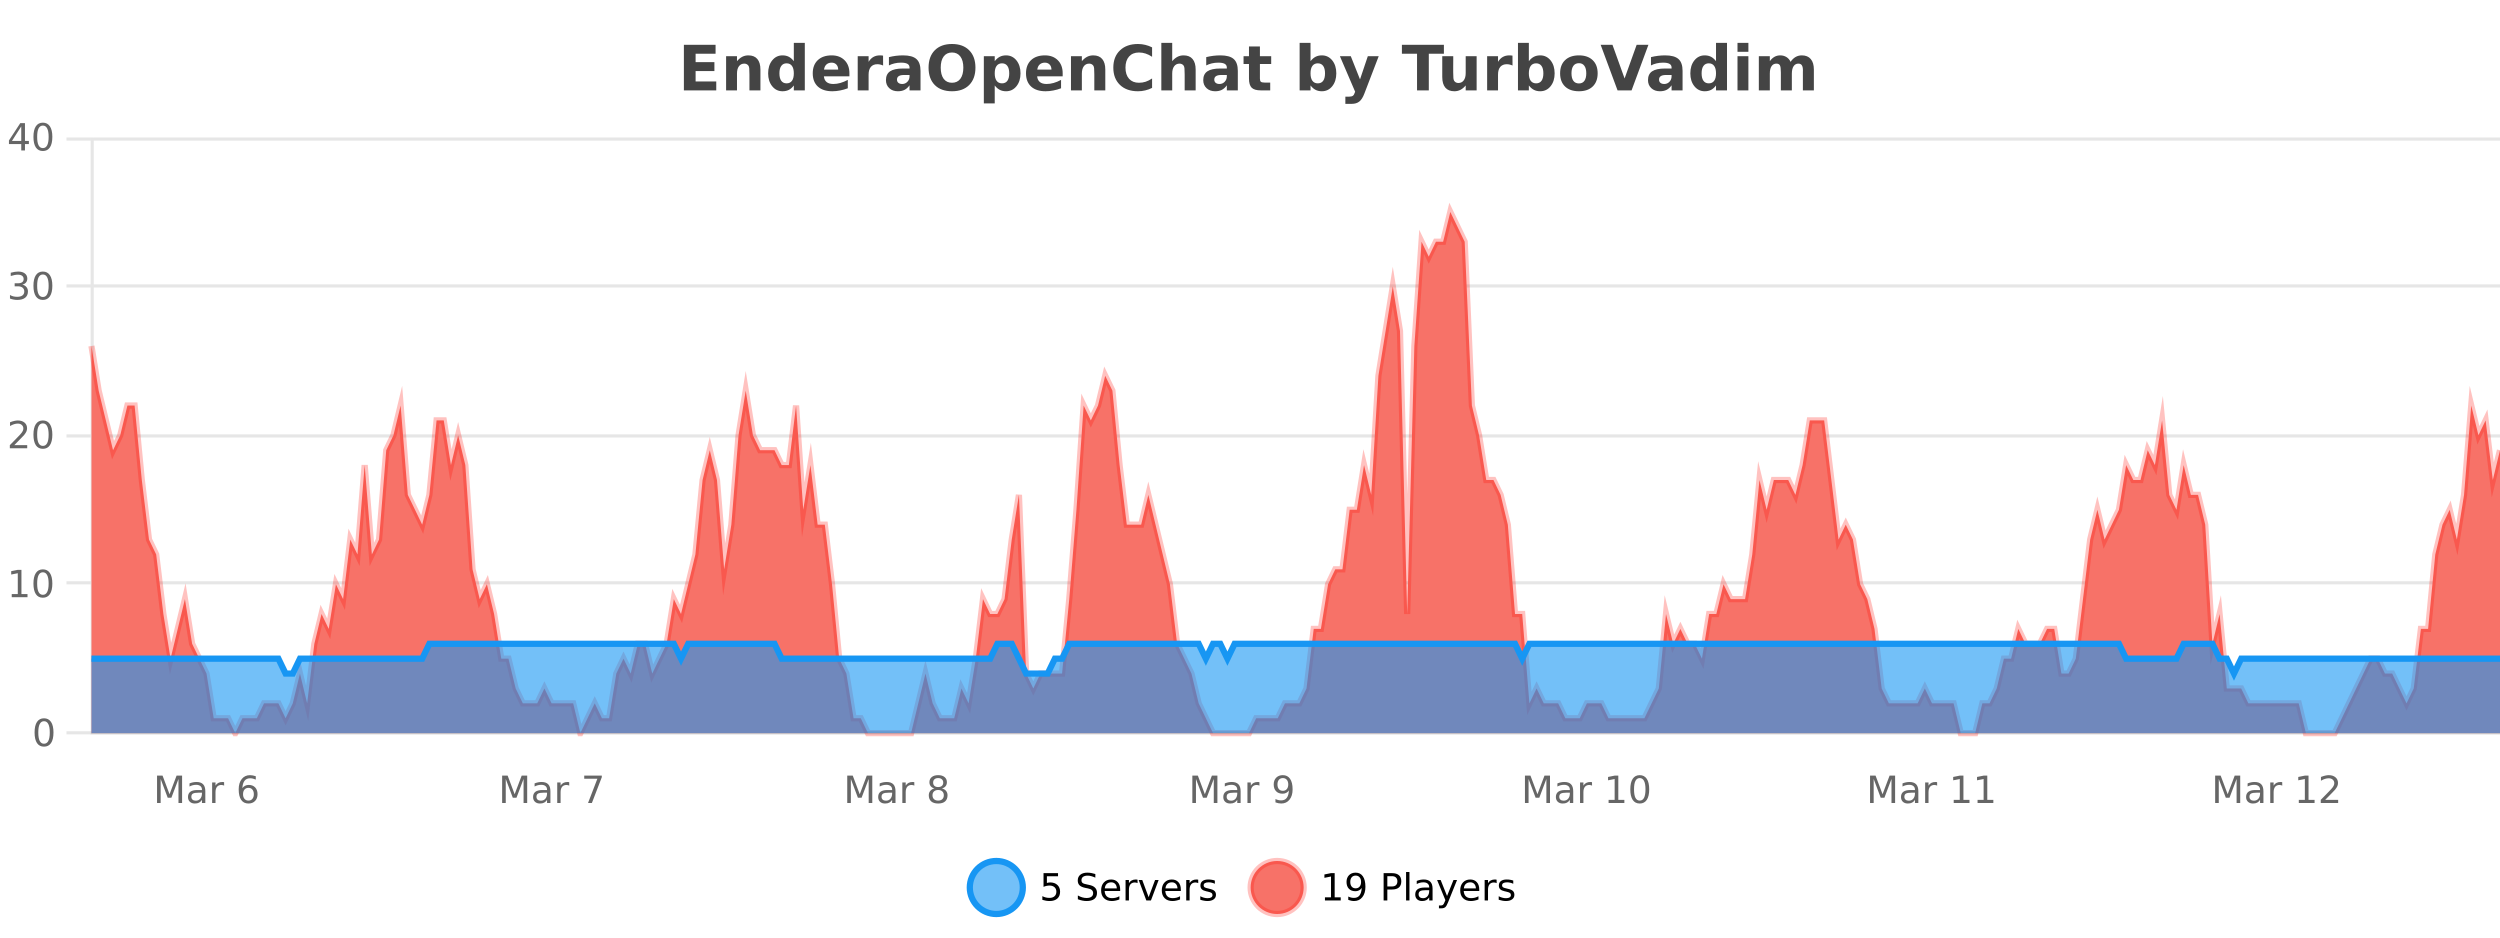
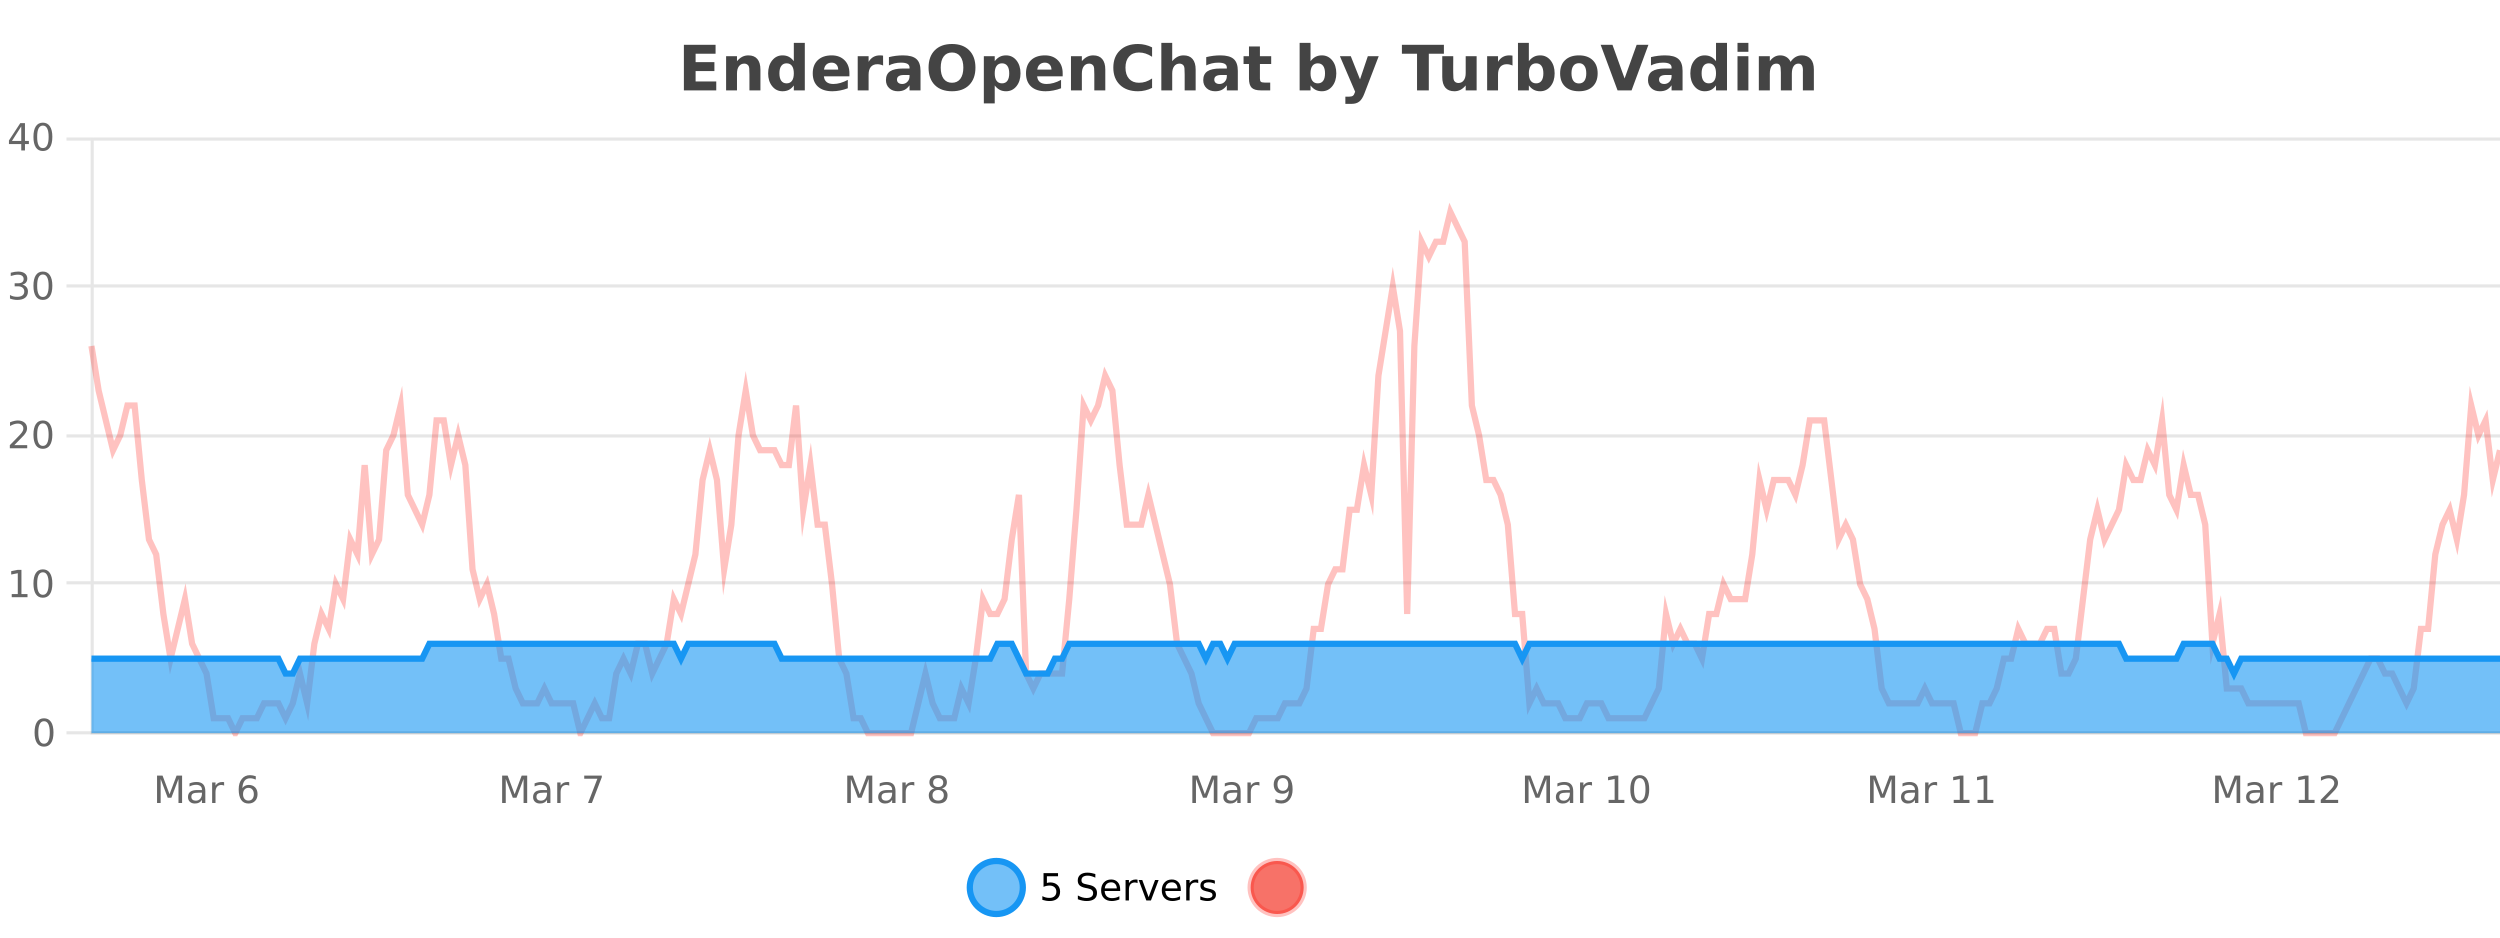
<svg xmlns="http://www.w3.org/2000/svg" width="800pt" height="300pt" viewBox="0 0 800 300" version="1.1">
  <defs>
    <clipPath id="clip1">
      <path d="M 282 263 L 356 263 L 356 300 L 282 300 Z M 282 263 " />
    </clipPath>
    <clipPath id="clip2">
      <path d="M 371 263 L 446 263 L 446 300 L 371 300 Z M 371 263 " />
    </clipPath>
    <clipPath id="clip3">
      <path d="M 29.27 67 L 800 67 L 800 234.602 L 29.27 234.602 Z M 29.27 67 " />
    </clipPath>
    <clipPath id="clip4">
      <path d="M 28.27 43 L 800 43 L 800 235.602 L 28.27 235.602 Z M 28.27 43 " />
    </clipPath>
    <clipPath id="clip5">
      <path d="M 29.27 206 L 800 206 L 800 234.602 L 29.27 234.602 Z M 29.27 206 " />
    </clipPath>
    <clipPath id="clip6">
      <path d="M 28.27 177 L 800 177 L 800 235.602 L 28.27 235.602 Z M 28.27 177 " />
    </clipPath>
  </defs>
  <g id="surface1562271">
    <rect x="0" y="0" width="800" height="300" style="fill:rgb(100%,100%,100%);fill-opacity:1;stroke:none;" />
    <path style="fill:none;stroke-width:1;stroke-linecap:butt;stroke-linejoin:miter;stroke:rgb(0%,0%,0%);stroke-opacity:0.098;stroke-miterlimit:10;" d="M 30 234.5 L 800 234.5 " />
    <path style="fill:none;stroke-width:1;stroke-linecap:butt;stroke-linejoin:miter;stroke:rgb(0%,0%,0%);stroke-opacity:0.098;stroke-miterlimit:10;" d="M 21.27 234.5 L 29 234.5 " />
    <path style="fill:none;stroke-width:1;stroke-linecap:butt;stroke-linejoin:miter;stroke:rgb(0%,0%,0%);stroke-opacity:0.098;stroke-miterlimit:10;" d="M 30 186.5 L 800 186.5 " />
    <path style="fill:none;stroke-width:1;stroke-linecap:butt;stroke-linejoin:miter;stroke:rgb(0%,0%,0%);stroke-opacity:0.098;stroke-miterlimit:10;" d="M 21.27 186.5 L 29 186.5 " />
    <path style="fill:none;stroke-width:1;stroke-linecap:butt;stroke-linejoin:miter;stroke:rgb(0%,0%,0%);stroke-opacity:0.098;stroke-miterlimit:10;" d="M 30 139.5 L 800 139.5 " />
    <path style="fill:none;stroke-width:1;stroke-linecap:butt;stroke-linejoin:miter;stroke:rgb(0%,0%,0%);stroke-opacity:0.098;stroke-miterlimit:10;" d="M 21.27 139.5 L 29 139.5 " />
    <path style="fill:none;stroke-width:1;stroke-linecap:butt;stroke-linejoin:miter;stroke:rgb(0%,0%,0%);stroke-opacity:0.098;stroke-miterlimit:10;" d="M 30 91.5 L 800 91.5 " />
    <path style="fill:none;stroke-width:1;stroke-linecap:butt;stroke-linejoin:miter;stroke:rgb(0%,0%,0%);stroke-opacity:0.098;stroke-miterlimit:10;" d="M 21.27 91.5 L 29 91.5 " />
    <path style="fill:none;stroke-width:1;stroke-linecap:butt;stroke-linejoin:miter;stroke:rgb(0%,0%,0%);stroke-opacity:0.098;stroke-miterlimit:10;" d="M 30 44.5 L 800 44.5 " />
    <path style="fill:none;stroke-width:1;stroke-linecap:butt;stroke-linejoin:miter;stroke:rgb(0%,0%,0%);stroke-opacity:0.098;stroke-miterlimit:10;" d="M 21.27 44.5 L 29 44.5 " />
    <path style=" stroke:none;fill-rule:nonzero;fill:rgb(9.02%,58.824%,95.294%);fill-opacity:0.6;" d="M 327.305 284 C 327.305 288.688 323.508 292.484 318.82 292.484 C 314.133 292.484 310.336 288.688 310.336 284 C 310.336 279.312 314.133 275.516 318.82 275.516 C 323.508 275.516 327.305 279.312 327.305 284 Z M 327.305 284 " />
    <g clip-path="url(#clip1)" clip-rule="nonzero">
      <path style="fill:none;stroke-width:2;stroke-linecap:butt;stroke-linejoin:miter;stroke:rgb(9.02%,58.824%,95.294%);stroke-opacity:1;stroke-miterlimit:10;" d="M 327.305 284 C 327.305 288.688 323.508 292.484 318.82 292.484 C 314.133 292.484 310.336 288.688 310.336 284 C 310.336 279.312 314.133 275.516 318.82 275.516 C 323.508 275.516 327.305 279.312 327.305 284 Z M 327.305 284 " />
    </g>
    <path style=" stroke:none;fill-rule:nonzero;fill:rgb(0%,0%,0%);fill-opacity:1;" d="M 333.93 279.406 L 338.57 279.406 L 338.57 280.406 L 335.008 280.406 L 335.008 282.547 C 335.184 282.484 335.355 282.445 335.523 282.422 C 335.699 282.391 335.871 282.375 336.039 282.375 C 337.016 282.375 337.793 282.648 338.367 283.188 C 338.938 283.719 339.227 284.438 339.227 285.344 C 339.227 286.293 338.93 287.027 338.336 287.547 C 337.75 288.07 336.93 288.328 335.867 288.328 C 335.492 288.328 335.109 288.297 334.727 288.234 C 334.352 288.172 333.961 288.078 333.555 287.953 L 333.555 286.766 C 333.906 286.953 334.273 287.094 334.648 287.188 C 335.023 287.281 335.418 287.328 335.836 287.328 C 336.512 287.328 337.047 287.152 337.445 286.797 C 337.84 286.445 338.039 285.961 338.039 285.344 C 338.039 284.742 337.84 284.262 337.445 283.906 C 337.047 283.555 336.512 283.375 335.836 283.375 C 335.523 283.375 335.203 283.414 334.883 283.484 C 334.57 283.547 334.25 283.652 333.93 283.797 Z M 350.508 279.688 L 350.508 280.844 C 350.059 280.637 349.633 280.48 349.227 280.375 C 348.828 280.262 348.449 280.203 348.086 280.203 C 347.438 280.203 346.938 280.328 346.586 280.578 C 346.242 280.828 346.07 281.188 346.07 281.656 C 346.07 282.043 346.184 282.336 346.414 282.531 C 346.641 282.73 347.086 282.887 347.742 283 L 348.445 283.156 C 349.328 283.324 349.98 283.621 350.398 284.047 C 350.824 284.465 351.039 285.027 351.039 285.734 C 351.039 286.59 350.75 287.234 350.18 287.672 C 349.617 288.109 348.781 288.328 347.68 288.328 C 347.273 288.328 346.836 288.281 346.367 288.188 C 345.898 288.094 345.414 287.953 344.914 287.766 L 344.914 286.547 C 345.391 286.82 345.859 287.023 346.32 287.156 C 346.789 287.293 347.242 287.359 347.68 287.359 C 348.355 287.359 348.875 287.23 349.242 286.969 C 349.617 286.699 349.805 286.32 349.805 285.828 C 349.805 285.402 349.668 285.07 349.398 284.828 C 349.137 284.578 348.703 284.398 348.102 284.281 L 347.383 284.141 C 346.496 283.965 345.855 283.688 345.461 283.312 C 345.074 282.938 344.883 282.418 344.883 281.75 C 344.883 280.969 345.152 280.359 345.695 279.922 C 346.234 279.477 346.984 279.25 347.945 279.25 C 348.359 279.25 348.777 279.289 349.195 279.359 C 349.621 279.434 350.059 279.543 350.508 279.688 Z M 358.453 284.609 L 358.453 285.125 L 353.484 285.125 C 353.535 285.875 353.758 286.445 354.156 286.828 C 354.562 287.215 355.117 287.406 355.828 287.406 C 356.242 287.406 356.645 287.359 357.031 287.266 C 357.426 287.164 357.816 287.008 358.203 286.797 L 358.203 287.828 C 357.805 287.984 357.406 288.105 357 288.188 C 356.594 288.281 356.18 288.328 355.766 288.328 C 354.723 288.328 353.895 288.027 353.281 287.422 C 352.664 286.809 352.359 285.98 352.359 284.938 C 352.359 283.867 352.648 283.016 353.234 282.391 C 353.816 281.758 354.598 281.438 355.578 281.438 C 356.461 281.438 357.16 281.727 357.672 282.297 C 358.191 282.859 358.453 283.633 358.453 284.609 Z M 357.375 284.281 C 357.363 283.699 357.195 283.23 356.875 282.875 C 356.551 282.523 356.125 282.344 355.594 282.344 C 354.988 282.344 354.504 282.516 354.141 282.859 C 353.785 283.203 353.582 283.684 353.531 284.297 Z M 364.023 282.594 C 363.898 282.531 363.762 282.484 363.617 282.453 C 363.48 282.414 363.324 282.391 363.148 282.391 C 362.543 282.391 362.074 282.59 361.742 282.984 C 361.418 283.383 361.258 283.953 361.258 284.703 L 361.258 288.156 L 360.18 288.156 L 360.18 281.594 L 361.258 281.594 L 361.258 282.609 C 361.484 282.215 361.781 281.922 362.148 281.734 C 362.512 281.539 362.953 281.438 363.477 281.438 C 363.547 281.438 363.625 281.445 363.711 281.453 C 363.805 281.465 363.902 281.48 364.008 281.5 Z M 364.375 281.594 L 365.516 281.594 L 367.562 287.094 L 369.625 281.594 L 370.766 281.594 L 368.297 288.156 L 366.828 288.156 Z M 377.867 284.609 L 377.867 285.125 L 372.898 285.125 C 372.949 285.875 373.172 286.445 373.57 286.828 C 373.977 287.215 374.531 287.406 375.242 287.406 C 375.656 287.406 376.059 287.359 376.445 287.266 C 376.84 287.164 377.23 287.008 377.617 286.797 L 377.617 287.828 C 377.219 287.984 376.82 288.105 376.414 288.188 C 376.008 288.281 375.594 288.328 375.18 288.328 C 374.137 288.328 373.309 288.027 372.695 287.422 C 372.078 286.809 371.773 285.98 371.773 284.938 C 371.773 283.867 372.062 283.016 372.648 282.391 C 373.23 281.758 374.012 281.438 374.992 281.438 C 375.875 281.438 376.574 281.727 377.086 282.297 C 377.605 282.859 377.867 283.633 377.867 284.609 Z M 376.789 284.281 C 376.777 283.699 376.609 283.23 376.289 282.875 C 375.965 282.523 375.539 282.344 375.008 282.344 C 374.402 282.344 373.918 282.516 373.555 282.859 C 373.199 283.203 372.996 283.684 372.945 284.297 Z M 383.438 282.594 C 383.312 282.531 383.176 282.484 383.031 282.453 C 382.895 282.414 382.738 282.391 382.562 282.391 C 381.957 282.391 381.488 282.59 381.156 282.984 C 380.832 283.383 380.672 283.953 380.672 284.703 L 380.672 288.156 L 379.594 288.156 L 379.594 281.594 L 380.672 281.594 L 380.672 282.609 C 380.898 282.215 381.195 281.922 381.562 281.734 C 381.926 281.539 382.367 281.438 382.891 281.438 C 382.961 281.438 383.039 281.445 383.125 281.453 C 383.219 281.465 383.316 281.48 383.422 281.5 Z M 388.75 281.781 L 388.75 282.812 C 388.445 282.656 388.129 282.543 387.797 282.469 C 387.473 282.387 387.133 282.344 386.781 282.344 C 386.25 282.344 385.848 282.43 385.578 282.594 C 385.305 282.75 385.172 282.996 385.172 283.328 C 385.172 283.578 385.266 283.777 385.453 283.922 C 385.648 284.059 386.039 284.188 386.625 284.312 L 386.984 284.406 C 387.754 284.562 388.301 284.793 388.625 285.094 C 388.945 285.398 389.109 285.812 389.109 286.344 C 389.109 286.961 388.863 287.445 388.375 287.797 C 387.895 288.152 387.234 288.328 386.391 288.328 C 386.035 288.328 385.664 288.289 385.281 288.219 C 384.906 288.156 384.508 288.059 384.094 287.922 L 384.094 286.797 C 384.488 287.008 384.879 287.164 385.266 287.266 C 385.648 287.371 386.035 287.422 386.422 287.422 C 386.922 287.422 387.305 287.34 387.578 287.172 C 387.859 286.996 388 286.746 388 286.422 C 388 286.133 387.898 285.906 387.703 285.75 C 387.504 285.594 387.07 285.445 386.406 285.297 L 386.031 285.219 C 385.363 285.074 384.879 284.855 384.578 284.562 C 384.285 284.273 384.141 283.875 384.141 283.375 C 384.141 282.75 384.359 282.273 384.797 281.938 C 385.234 281.605 385.852 281.438 386.656 281.438 C 387.051 281.438 387.426 281.469 387.781 281.531 C 388.133 281.586 388.457 281.668 388.75 281.781 Z M 328.82 277.016 " />
    <path style=" stroke:none;fill-rule:nonzero;fill:rgb(96.863%,44.706%,40.784%);fill-opacity:1;" d="M 417.172 284 C 417.172 288.688 413.375 292.484 408.688 292.484 C 404 292.484 400.203 288.688 400.203 284 C 400.203 279.312 404 275.516 408.688 275.516 C 413.375 275.516 417.172 279.312 417.172 284 Z M 417.172 284 " />
    <g clip-path="url(#clip2)" clip-rule="nonzero">
      <path style="fill:none;stroke-width:2;stroke-linecap:butt;stroke-linejoin:miter;stroke:rgb(100%,4.706%,0%);stroke-opacity:0.247;stroke-miterlimit:10;" d="M 417.172 284 C 417.172 288.688 413.375 292.484 408.688 292.484 C 404 292.484 400.203 288.688 400.203 284 C 400.203 279.312 404 275.516 408.688 275.516 C 413.375 275.516 417.172 279.312 417.172 284 Z M 417.172 284 " />
    </g>
-     <path style=" stroke:none;fill-rule:nonzero;fill:rgb(0%,0%,0%);fill-opacity:1;" d="M 423.984 287.156 L 425.922 287.156 L 425.922 280.484 L 423.812 280.906 L 423.812 279.828 L 425.906 279.406 L 427.094 279.406 L 427.094 287.156 L 429.031 287.156 L 429.031 288.156 L 423.984 288.156 Z M 431.449 287.969 L 431.449 286.891 C 431.75 287.039 432.051 287.148 432.355 287.219 C 432.656 287.293 432.957 287.328 433.262 287.328 C 434.043 287.328 434.637 287.07 435.043 286.547 C 435.457 286.016 435.691 285.215 435.746 284.141 C 435.527 284.484 435.238 284.746 434.887 284.922 C 434.543 285.102 434.156 285.188 433.73 285.188 C 432.855 285.188 432.16 284.93 431.652 284.406 C 431.141 283.875 430.887 283.148 430.887 282.219 C 430.887 281.324 431.152 280.605 431.684 280.062 C 432.215 279.523 432.922 279.25 433.809 279.25 C 434.816 279.25 435.59 279.641 436.121 280.422 C 436.66 281.195 436.934 282.32 436.934 283.797 C 436.934 285.172 436.605 286.273 435.949 287.094 C 435.293 287.918 434.41 288.328 433.309 288.328 C 433.004 288.328 432.703 288.297 432.402 288.234 C 432.098 288.18 431.781 288.094 431.449 287.969 Z M 433.809 284.266 C 434.34 284.266 434.762 284.086 435.074 283.719 C 435.387 283.355 435.543 282.855 435.543 282.219 C 435.543 281.594 435.387 281.102 435.074 280.734 C 434.762 280.371 434.34 280.188 433.809 280.188 C 433.277 280.188 432.855 280.371 432.543 280.734 C 432.238 281.102 432.09 281.594 432.09 282.219 C 432.09 282.855 432.238 283.355 432.543 283.719 C 432.855 284.086 433.277 284.266 433.809 284.266 Z M 443.945 280.375 L 443.945 283.672 L 445.43 283.672 C 445.98 283.672 446.406 283.531 446.711 283.25 C 447.012 282.961 447.164 282.547 447.164 282.016 C 447.164 281.496 447.012 281.094 446.711 280.812 C 446.406 280.523 445.98 280.375 445.43 280.375 Z M 442.758 279.406 L 445.43 279.406 C 446.418 279.406 447.164 279.633 447.664 280.078 C 448.164 280.516 448.414 281.164 448.414 282.016 C 448.414 282.883 448.164 283.539 447.664 283.984 C 447.164 284.422 446.418 284.641 445.43 284.641 L 443.945 284.641 L 443.945 288.156 L 442.758 288.156 Z M 449.945 279.031 L 451.023 279.031 L 451.023 288.156 L 449.945 288.156 Z M 456.266 284.859 C 455.398 284.859 454.797 284.961 454.453 285.156 C 454.117 285.355 453.953 285.695 453.953 286.172 C 453.953 286.559 454.078 286.867 454.328 287.094 C 454.586 287.312 454.93 287.422 455.359 287.422 C 455.961 287.422 456.441 287.215 456.797 286.797 C 457.16 286.371 457.344 285.805 457.344 285.094 L 457.344 284.859 Z M 458.422 284.406 L 458.422 288.156 L 457.344 288.156 L 457.344 287.156 C 457.094 287.555 456.785 287.852 456.422 288.047 C 456.055 288.234 455.609 288.328 455.078 288.328 C 454.398 288.328 453.863 288.141 453.469 287.766 C 453.07 287.383 452.875 286.875 452.875 286.25 C 452.875 285.512 453.117 284.953 453.609 284.578 C 454.109 284.203 454.848 284.016 455.828 284.016 L 457.344 284.016 L 457.344 283.906 C 457.344 283.406 457.176 283.023 456.844 282.75 C 456.52 282.48 456.066 282.344 455.484 282.344 C 455.109 282.344 454.738 282.391 454.375 282.484 C 454.02 282.578 453.68 282.715 453.359 282.891 L 453.359 281.891 C 453.754 281.734 454.133 281.621 454.5 281.547 C 454.875 281.477 455.238 281.438 455.594 281.438 C 456.539 281.438 457.25 281.684 457.719 282.172 C 458.188 282.664 458.422 283.406 458.422 284.406 Z M 463.367 288.766 C 463.062 289.547 462.766 290.055 462.477 290.297 C 462.184 290.535 461.797 290.656 461.32 290.656 L 460.461 290.656 L 460.461 289.75 L 461.086 289.75 C 461.387 289.75 461.617 289.676 461.773 289.531 C 461.938 289.395 462.121 289.066 462.32 288.547 L 462.523 288.047 L 459.867 281.594 L 461.008 281.594 L 463.055 286.719 L 465.117 281.594 L 466.258 281.594 Z M 473.359 284.609 L 473.359 285.125 L 468.391 285.125 C 468.441 285.875 468.664 286.445 469.062 286.828 C 469.469 287.215 470.023 287.406 470.734 287.406 C 471.148 287.406 471.551 287.359 471.938 287.266 C 472.332 287.164 472.723 287.008 473.109 286.797 L 473.109 287.828 C 472.711 287.984 472.312 288.105 471.906 288.188 C 471.5 288.281 471.086 288.328 470.672 288.328 C 469.629 288.328 468.801 288.027 468.188 287.422 C 467.57 286.809 467.266 285.98 467.266 284.938 C 467.266 283.867 467.555 283.016 468.141 282.391 C 468.723 281.758 469.504 281.438 470.484 281.438 C 471.367 281.438 472.066 281.727 472.578 282.297 C 473.098 282.859 473.359 283.633 473.359 284.609 Z M 472.281 284.281 C 472.27 283.699 472.102 283.23 471.781 282.875 C 471.457 282.523 471.031 282.344 470.5 282.344 C 469.895 282.344 469.41 282.516 469.047 282.859 C 468.691 283.203 468.488 283.684 468.438 284.297 Z M 478.93 282.594 C 478.805 282.531 478.668 282.484 478.523 282.453 C 478.387 282.414 478.23 282.391 478.055 282.391 C 477.449 282.391 476.98 282.59 476.648 282.984 C 476.324 283.383 476.164 283.953 476.164 284.703 L 476.164 288.156 L 475.086 288.156 L 475.086 281.594 L 476.164 281.594 L 476.164 282.609 C 476.391 282.215 476.688 281.922 477.055 281.734 C 477.418 281.539 477.859 281.438 478.383 281.438 C 478.453 281.438 478.531 281.445 478.617 281.453 C 478.711 281.465 478.809 281.48 478.914 281.5 Z M 484.242 281.781 L 484.242 282.812 C 483.938 282.656 483.621 282.543 483.289 282.469 C 482.965 282.387 482.625 282.344 482.273 282.344 C 481.742 282.344 481.34 282.43 481.07 282.594 C 480.797 282.75 480.664 282.996 480.664 283.328 C 480.664 283.578 480.758 283.777 480.945 283.922 C 481.141 284.059 481.531 284.188 482.117 284.312 L 482.477 284.406 C 483.246 284.562 483.793 284.793 484.117 285.094 C 484.438 285.398 484.602 285.812 484.602 286.344 C 484.602 286.961 484.355 287.445 483.867 287.797 C 483.387 288.152 482.727 288.328 481.883 288.328 C 481.527 288.328 481.156 288.289 480.773 288.219 C 480.398 288.156 480 288.059 479.586 287.922 L 479.586 286.797 C 479.98 287.008 480.371 287.164 480.758 287.266 C 481.141 287.371 481.527 287.422 481.914 287.422 C 482.414 287.422 482.797 287.34 483.07 287.172 C 483.352 286.996 483.492 286.746 483.492 286.422 C 483.492 286.133 483.391 285.906 483.195 285.75 C 482.996 285.594 482.562 285.445 481.898 285.297 L 481.523 285.219 C 480.855 285.074 480.371 284.855 480.07 284.562 C 479.777 284.273 479.633 283.875 479.633 283.375 C 479.633 282.75 479.852 282.273 480.289 281.938 C 480.727 281.605 481.344 281.438 482.148 281.438 C 482.543 281.438 482.918 281.469 483.273 281.531 C 483.625 281.586 483.949 281.668 484.242 281.781 Z M 418.688 277.016 " />
    <path style=" stroke:none;fill-rule:nonzero;fill:rgb(26.667%,26.667%,26.667%);fill-opacity:1;" d="M 218.844 14.344 L 228.984 14.344 L 228.984 17.188 L 222.594 17.188 L 222.594 19.891 L 228.609 19.891 L 228.609 22.734 L 222.594 22.734 L 222.594 26.078 L 229.203 26.078 L 229.203 28.922 L 218.844 28.922 Z M 243.336 22.266 L 243.336 28.922 L 239.82 28.922 L 239.82 23.828 C 239.82 22.883 239.797 22.23 239.758 21.875 C 239.715 21.512 239.641 21.246 239.539 21.078 C 239.402 20.852 239.215 20.672 238.977 20.547 C 238.746 20.422 238.48 20.359 238.18 20.359 C 237.449 20.359 236.875 20.641 236.461 21.203 C 236.043 21.766 235.836 22.547 235.836 23.547 L 235.836 28.922 L 232.352 28.922 L 232.352 17.984 L 235.836 17.984 L 235.836 19.578 C 236.367 18.945 236.93 18.477 237.523 18.172 C 238.117 17.871 238.766 17.719 239.477 17.719 C 240.746 17.719 241.703 18.109 242.352 18.891 C 243.008 19.664 243.336 20.789 243.336 22.266 Z M 254.023 19.578 L 254.023 13.719 L 257.539 13.719 L 257.539 28.922 L 254.023 28.922 L 254.023 27.344 C 253.543 27.992 253.012 28.465 252.43 28.766 C 251.844 29.055 251.172 29.203 250.414 29.203 C 249.07 29.203 247.965 28.668 247.102 27.594 C 246.234 26.523 245.805 25.148 245.805 23.469 C 245.805 21.781 246.234 20.402 247.102 19.328 C 247.965 18.258 249.07 17.719 250.414 17.719 C 251.172 17.719 251.844 17.871 252.43 18.172 C 253.012 18.477 253.543 18.945 254.023 19.578 Z M 251.711 26.672 C 252.461 26.672 253.031 26.402 253.43 25.859 C 253.824 25.309 254.023 24.512 254.023 23.469 C 254.023 22.43 253.824 21.637 253.43 21.094 C 253.031 20.543 252.461 20.266 251.711 20.266 C 250.969 20.266 250.402 20.543 250.008 21.094 C 249.609 21.637 249.414 22.43 249.414 23.469 C 249.414 24.512 249.609 25.309 250.008 25.859 C 250.402 26.402 250.969 26.672 251.711 26.672 Z M 271.812 23.422 L 271.812 24.422 L 263.641 24.422 C 263.723 25.246 264.02 25.859 264.531 26.266 C 265.039 26.672 265.75 26.875 266.656 26.875 C 267.395 26.875 268.148 26.766 268.922 26.547 C 269.691 26.328 270.484 26 271.297 25.562 L 271.297 28.25 C 270.473 28.562 269.645 28.797 268.812 28.953 C 267.988 29.117 267.164 29.203 266.344 29.203 C 264.363 29.203 262.82 28.703 261.719 27.703 C 260.625 26.695 260.078 25.281 260.078 23.469 C 260.078 21.68 260.613 20.273 261.688 19.25 C 262.77 18.23 264.254 17.719 266.141 17.719 C 267.859 17.719 269.234 18.242 270.266 19.281 C 271.297 20.312 271.812 21.695 271.812 23.422 Z M 268.219 22.266 C 268.219 21.602 268.023 21.062 267.641 20.656 C 267.254 20.25 266.75 20.047 266.125 20.047 C 265.445 20.047 264.895 20.242 264.469 20.625 C 264.051 21 263.789 21.547 263.688 22.266 Z M 282.594 20.969 C 282.281 20.824 281.973 20.719 281.672 20.656 C 281.367 20.586 281.066 20.547 280.766 20.547 C 279.859 20.547 279.16 20.836 278.672 21.406 C 278.191 21.98 277.953 22.805 277.953 23.875 L 277.953 28.922 L 274.469 28.922 L 274.469 17.984 L 277.953 17.984 L 277.953 19.781 C 278.398 19.062 278.914 18.543 279.5 18.219 C 280.082 17.887 280.781 17.719 281.594 17.719 C 281.719 17.719 281.848 17.727 281.984 17.734 C 282.117 17.746 282.316 17.766 282.578 17.797 Z M 289.223 24 C 288.492 24 287.945 24.125 287.582 24.375 C 287.215 24.617 287.035 24.98 287.035 25.469 C 287.035 25.906 287.18 26.25 287.473 26.5 C 287.773 26.75 288.184 26.875 288.707 26.875 C 289.363 26.875 289.914 26.641 290.363 26.172 C 290.82 25.703 291.051 25.117 291.051 24.406 L 291.051 24 Z M 294.566 22.688 L 294.566 28.922 L 291.051 28.922 L 291.051 27.297 C 290.582 27.965 290.051 28.449 289.457 28.75 C 288.871 29.051 288.16 29.203 287.316 29.203 C 286.191 29.203 285.273 28.875 284.566 28.219 C 283.855 27.555 283.504 26.695 283.504 25.641 C 283.504 24.359 283.941 23.422 284.816 22.828 C 285.699 22.227 287.09 21.922 288.988 21.922 L 291.051 21.922 L 291.051 21.641 C 291.051 21.09 290.832 20.688 290.395 20.438 C 289.957 20.18 289.273 20.047 288.348 20.047 C 287.598 20.047 286.898 20.125 286.254 20.281 C 285.605 20.43 285.008 20.648 284.457 20.938 L 284.457 18.281 C 285.207 18.094 285.957 17.953 286.707 17.859 C 287.465 17.766 288.227 17.719 288.988 17.719 C 290.957 17.719 292.379 18.109 293.254 18.891 C 294.129 19.664 294.566 20.93 294.566 22.688 Z M 304.641 16.797 C 303.492 16.797 302.602 17.227 301.969 18.078 C 301.344 18.922 301.031 20.109 301.031 21.641 C 301.031 23.172 301.344 24.367 301.969 25.219 C 302.602 26.062 303.492 26.484 304.641 26.484 C 305.785 26.484 306.676 26.062 307.312 25.219 C 307.945 24.367 308.266 23.172 308.266 21.641 C 308.266 20.109 307.945 18.922 307.312 18.078 C 306.676 17.227 305.785 16.797 304.641 16.797 Z M 304.641 14.078 C 306.984 14.078 308.816 14.75 310.141 16.094 C 311.473 17.43 312.141 19.277 312.141 21.641 C 312.141 24.008 311.473 25.859 310.141 27.203 C 308.816 28.539 306.984 29.203 304.641 29.203 C 302.297 29.203 300.457 28.539 299.125 27.203 C 297.801 25.859 297.141 24.008 297.141 21.641 C 297.141 19.277 297.801 17.43 299.125 16.094 C 300.457 14.75 302.297 14.078 304.641 14.078 Z M 318.312 27.344 L 318.312 33.078 L 314.828 33.078 L 314.828 17.984 L 318.312 17.984 L 318.312 19.578 C 318.801 18.945 319.336 18.477 319.922 18.172 C 320.504 17.871 321.176 17.719 321.938 17.719 C 323.289 17.719 324.398 18.258 325.266 19.328 C 326.129 20.402 326.562 21.781 326.562 23.469 C 326.562 25.148 326.129 26.523 325.266 27.594 C 324.398 28.668 323.289 29.203 321.938 29.203 C 321.176 29.203 320.504 29.051 319.922 28.75 C 319.336 28.449 318.801 27.98 318.312 27.344 Z M 320.641 20.266 C 319.891 20.266 319.312 20.543 318.906 21.094 C 318.508 21.637 318.312 22.43 318.312 23.469 C 318.312 24.5 318.508 25.293 318.906 25.844 C 319.312 26.398 319.891 26.672 320.641 26.672 C 321.391 26.672 321.961 26.402 322.359 25.859 C 322.754 25.309 322.953 24.512 322.953 23.469 C 322.953 22.43 322.754 21.637 322.359 21.094 C 321.961 20.543 321.391 20.266 320.641 20.266 Z M 340.055 23.422 L 340.055 24.422 L 331.883 24.422 C 331.965 25.246 332.262 25.859 332.773 26.266 C 333.281 26.672 333.992 26.875 334.898 26.875 C 335.637 26.875 336.391 26.766 337.164 26.547 C 337.934 26.328 338.727 26 339.539 25.562 L 339.539 28.25 C 338.715 28.562 337.887 28.797 337.055 28.953 C 336.23 29.117 335.406 29.203 334.586 29.203 C 332.605 29.203 331.062 28.703 329.961 27.703 C 328.867 26.695 328.32 25.281 328.32 23.469 C 328.32 21.68 328.855 20.273 329.93 19.25 C 331.012 18.23 332.496 17.719 334.383 17.719 C 336.102 17.719 337.477 18.242 338.508 19.281 C 339.539 20.312 340.055 21.695 340.055 23.422 Z M 336.461 22.266 C 336.461 21.602 336.266 21.062 335.883 20.656 C 335.496 20.25 334.992 20.047 334.367 20.047 C 333.688 20.047 333.137 20.242 332.711 20.625 C 332.293 21 332.031 21.547 331.93 22.266 Z M 353.695 22.266 L 353.695 28.922 L 350.18 28.922 L 350.18 23.828 C 350.18 22.883 350.156 22.23 350.117 21.875 C 350.074 21.512 350 21.246 349.898 21.078 C 349.762 20.852 349.574 20.672 349.336 20.547 C 349.105 20.422 348.84 20.359 348.539 20.359 C 347.809 20.359 347.234 20.641 346.82 21.203 C 346.402 21.766 346.195 22.547 346.195 23.547 L 346.195 28.922 L 342.711 28.922 L 342.711 17.984 L 346.195 17.984 L 346.195 19.578 C 346.727 18.945 347.289 18.477 347.883 18.172 C 348.477 17.871 349.125 17.719 349.836 17.719 C 351.105 17.719 352.062 18.109 352.711 18.891 C 353.367 19.664 353.695 20.789 353.695 22.266 Z M 368.668 28.125 C 367.969 28.48 367.246 28.746 366.496 28.922 C 365.754 29.109 364.973 29.203 364.152 29.203 C 361.723 29.203 359.801 28.527 358.387 27.172 C 356.969 25.809 356.262 23.965 356.262 21.641 C 356.262 19.32 356.969 17.48 358.387 16.125 C 359.801 14.762 361.723 14.078 364.152 14.078 C 364.973 14.078 365.754 14.172 366.496 14.359 C 367.246 14.539 367.969 14.805 368.668 15.156 L 368.668 18.172 C 367.969 17.703 367.281 17.359 366.605 17.141 C 365.926 16.914 365.215 16.797 364.465 16.797 C 363.121 16.797 362.062 17.23 361.293 18.094 C 360.531 18.949 360.152 20.133 360.152 21.641 C 360.152 23.152 360.531 24.34 361.293 25.203 C 362.062 26.059 363.121 26.484 364.465 26.484 C 365.215 26.484 365.926 26.375 366.605 26.156 C 367.281 25.93 367.969 25.578 368.668 25.109 Z M 382.609 22.266 L 382.609 28.922 L 379.094 28.922 L 379.094 23.844 C 379.094 22.887 379.07 22.23 379.031 21.875 C 378.988 21.512 378.914 21.246 378.812 21.078 C 378.676 20.852 378.488 20.672 378.25 20.547 C 378.02 20.422 377.754 20.359 377.453 20.359 C 376.723 20.359 376.148 20.641 375.734 21.203 C 375.316 21.766 375.109 22.547 375.109 23.547 L 375.109 28.922 L 371.625 28.922 L 371.625 13.719 L 375.109 13.719 L 375.109 19.578 C 375.641 18.945 376.203 18.477 376.797 18.172 C 377.391 17.871 378.039 17.719 378.75 17.719 C 380.02 17.719 380.977 18.109 381.625 18.891 C 382.281 19.664 382.609 20.789 382.609 22.266 Z M 390.758 24 C 390.027 24 389.48 24.125 389.117 24.375 C 388.75 24.617 388.57 24.98 388.57 25.469 C 388.57 25.906 388.715 26.25 389.008 26.5 C 389.309 26.75 389.719 26.875 390.242 26.875 C 390.898 26.875 391.449 26.641 391.898 26.172 C 392.355 25.703 392.586 25.117 392.586 24.406 L 392.586 24 Z M 396.102 22.688 L 396.102 28.922 L 392.586 28.922 L 392.586 27.297 C 392.117 27.965 391.586 28.449 390.992 28.75 C 390.406 29.051 389.695 29.203 388.852 29.203 C 387.727 29.203 386.809 28.875 386.102 28.219 C 385.391 27.555 385.039 26.695 385.039 25.641 C 385.039 24.359 385.477 23.422 386.352 22.828 C 387.234 22.227 388.625 21.922 390.523 21.922 L 392.586 21.922 L 392.586 21.641 C 392.586 21.09 392.367 20.688 391.93 20.438 C 391.492 20.18 390.809 20.047 389.883 20.047 C 389.133 20.047 388.434 20.125 387.789 20.281 C 387.141 20.43 386.543 20.648 385.992 20.938 L 385.992 18.281 C 386.742 18.094 387.492 17.953 388.242 17.859 C 389 17.766 389.762 17.719 390.523 17.719 C 392.492 17.719 393.914 18.109 394.789 18.891 C 395.664 19.664 396.102 20.93 396.102 22.688 Z M 403.172 14.875 L 403.172 17.984 L 406.781 17.984 L 406.781 20.484 L 403.172 20.484 L 403.172 25.125 C 403.172 25.637 403.27 25.98 403.469 26.156 C 403.676 26.336 404.078 26.422 404.672 26.422 L 406.469 26.422 L 406.469 28.922 L 403.469 28.922 C 402.094 28.922 401.113 28.637 400.531 28.062 C 399.957 27.48 399.672 26.5 399.672 25.125 L 399.672 20.484 L 397.938 20.484 L 397.938 17.984 L 399.672 17.984 L 399.672 14.875 Z M 421.695 26.672 C 422.445 26.672 423.016 26.402 423.414 25.859 C 423.809 25.309 424.008 24.512 424.008 23.469 C 424.008 22.43 423.809 21.637 423.414 21.094 C 423.016 20.543 422.445 20.266 421.695 20.266 C 420.945 20.266 420.367 20.543 419.961 21.094 C 419.562 21.637 419.367 22.43 419.367 23.469 C 419.367 24.5 419.562 25.293 419.961 25.844 C 420.367 26.398 420.945 26.672 421.695 26.672 Z M 419.367 19.578 C 419.855 18.945 420.391 18.477 420.977 18.172 C 421.559 17.871 422.23 17.719 422.992 17.719 C 424.344 17.719 425.453 18.258 426.32 19.328 C 427.184 20.402 427.617 21.781 427.617 23.469 C 427.617 25.148 427.184 26.523 426.32 27.594 C 425.453 28.668 424.344 29.203 422.992 29.203 C 422.23 29.203 421.559 29.051 420.977 28.75 C 420.391 28.449 419.855 27.98 419.367 27.344 L 419.367 28.922 L 415.883 28.922 L 415.883 13.719 L 419.367 13.719 Z M 428.766 17.984 L 432.25 17.984 L 435.203 25.406 L 437.703 17.984 L 441.188 17.984 L 436.594 29.953 C 436.133 31.172 435.594 32.02 434.969 32.5 C 434.352 32.988 433.547 33.234 432.547 33.234 L 430.516 33.234 L 430.516 30.938 L 431.609 30.938 C 432.203 30.938 432.633 30.844 432.906 30.656 C 433.176 30.469 433.383 30.129 433.531 29.641 L 433.641 29.344 Z M 448.609 14.344 L 462.047 14.344 L 462.047 17.188 L 457.219 17.188 L 457.219 28.922 L 453.453 28.922 L 453.453 17.188 L 448.609 17.188 Z M 461.523 24.656 L 461.523 17.984 L 465.039 17.984 L 465.039 19.078 C 465.039 19.672 465.031 20.418 465.023 21.312 C 465.023 22.211 465.023 22.805 465.023 23.094 C 465.023 23.98 465.043 24.617 465.086 25 C 465.137 25.387 465.215 25.668 465.32 25.844 C 465.465 26.074 465.652 26.25 465.883 26.375 C 466.109 26.5 466.375 26.562 466.68 26.562 C 467.406 26.562 467.98 26.281 468.398 25.719 C 468.812 25.156 469.023 24.383 469.023 23.391 L 469.023 17.984 L 472.523 17.984 L 472.523 28.922 L 469.023 28.922 L 469.023 27.344 C 468.492 27.98 467.93 28.449 467.336 28.75 C 466.75 29.051 466.105 29.203 465.398 29.203 C 464.137 29.203 463.172 28.82 462.508 28.047 C 461.852 27.266 461.523 26.137 461.523 24.656 Z M 484.008 20.969 C 483.695 20.824 483.387 20.719 483.086 20.656 C 482.781 20.586 482.48 20.547 482.18 20.547 C 481.273 20.547 480.574 20.836 480.086 21.406 C 479.605 21.98 479.367 22.805 479.367 23.875 L 479.367 28.922 L 475.883 28.922 L 475.883 17.984 L 479.367 17.984 L 479.367 19.781 C 479.812 19.062 480.328 18.543 480.914 18.219 C 481.496 17.887 482.195 17.719 483.008 17.719 C 483.133 17.719 483.262 17.727 483.398 17.734 C 483.531 17.746 483.73 17.766 483.992 17.797 Z M 491.562 26.672 C 492.312 26.672 492.883 26.402 493.281 25.859 C 493.676 25.309 493.875 24.512 493.875 23.469 C 493.875 22.43 493.676 21.637 493.281 21.094 C 492.883 20.543 492.312 20.266 491.562 20.266 C 490.812 20.266 490.234 20.543 489.828 21.094 C 489.43 21.637 489.234 22.43 489.234 23.469 C 489.234 24.5 489.43 25.293 489.828 25.844 C 490.234 26.398 490.812 26.672 491.562 26.672 Z M 489.234 19.578 C 489.723 18.945 490.258 18.477 490.844 18.172 C 491.426 17.871 492.098 17.719 492.859 17.719 C 494.211 17.719 495.32 18.258 496.188 19.328 C 497.051 20.402 497.484 21.781 497.484 23.469 C 497.484 25.148 497.051 26.523 496.188 27.594 C 495.32 28.668 494.211 29.203 492.859 29.203 C 492.098 29.203 491.426 29.051 490.844 28.75 C 490.258 28.449 489.723 27.98 489.234 27.344 L 489.234 28.922 L 485.75 28.922 L 485.75 13.719 L 489.234 13.719 Z M 505.266 20.219 C 504.484 20.219 503.891 20.5 503.484 21.062 C 503.078 21.617 502.875 22.418 502.875 23.469 C 502.875 24.512 503.078 25.312 503.484 25.875 C 503.891 26.43 504.484 26.703 505.266 26.703 C 506.023 26.703 506.602 26.43 507 25.875 C 507.406 25.312 507.609 24.512 507.609 23.469 C 507.609 22.418 507.406 21.617 507 21.062 C 506.602 20.5 506.023 20.219 505.266 20.219 Z M 505.266 17.719 C 507.141 17.719 508.602 18.23 509.656 19.25 C 510.719 20.262 511.25 21.668 511.25 23.469 C 511.25 25.262 510.719 26.668 509.656 27.688 C 508.602 28.699 507.141 29.203 505.266 29.203 C 503.367 29.203 501.891 28.699 500.828 27.688 C 499.766 26.668 499.234 25.262 499.234 23.469 C 499.234 21.668 499.766 20.262 500.828 19.25 C 501.891 18.23 503.367 17.719 505.266 17.719 Z M 512.211 14.344 L 515.992 14.344 L 519.867 25.109 L 523.727 14.344 L 527.492 14.344 L 522.102 28.922 L 517.617 28.922 Z M 533.078 24 C 532.348 24 531.801 24.125 531.438 24.375 C 531.07 24.617 530.891 24.98 530.891 25.469 C 530.891 25.906 531.035 26.25 531.328 26.5 C 531.629 26.75 532.039 26.875 532.562 26.875 C 533.219 26.875 533.77 26.641 534.219 26.172 C 534.676 25.703 534.906 25.117 534.906 24.406 L 534.906 24 Z M 538.422 22.688 L 538.422 28.922 L 534.906 28.922 L 534.906 27.297 C 534.438 27.965 533.906 28.449 533.312 28.75 C 532.727 29.051 532.016 29.203 531.172 29.203 C 530.047 29.203 529.129 28.875 528.422 28.219 C 527.711 27.555 527.359 26.695 527.359 25.641 C 527.359 24.359 527.797 23.422 528.672 22.828 C 529.555 22.227 530.945 21.922 532.844 21.922 L 534.906 21.922 L 534.906 21.641 C 534.906 21.09 534.688 20.688 534.25 20.438 C 533.812 20.18 533.129 20.047 532.203 20.047 C 531.453 20.047 530.754 20.125 530.109 20.281 C 529.461 20.43 528.863 20.648 528.312 20.938 L 528.312 18.281 C 529.062 18.094 529.812 17.953 530.562 17.859 C 531.32 17.766 532.082 17.719 532.844 17.719 C 534.812 17.719 536.234 18.109 537.109 18.891 C 537.984 19.664 538.422 20.93 538.422 22.688 Z M 549.125 19.578 L 549.125 13.719 L 552.641 13.719 L 552.641 28.922 L 549.125 28.922 L 549.125 27.344 C 548.645 27.992 548.113 28.465 547.531 28.766 C 546.945 29.055 546.273 29.203 545.516 29.203 C 544.172 29.203 543.066 28.668 542.203 27.594 C 541.336 26.523 540.906 25.148 540.906 23.469 C 540.906 21.781 541.336 20.402 542.203 19.328 C 543.066 18.258 544.172 17.719 545.516 17.719 C 546.273 17.719 546.945 17.871 547.531 18.172 C 548.113 18.477 548.645 18.945 549.125 19.578 Z M 546.812 26.672 C 547.562 26.672 548.133 26.402 548.531 25.859 C 548.926 25.309 549.125 24.512 549.125 23.469 C 549.125 22.43 548.926 21.637 548.531 21.094 C 548.133 20.543 547.562 20.266 546.812 20.266 C 546.07 20.266 545.504 20.543 545.109 21.094 C 544.711 21.637 544.516 22.43 544.516 23.469 C 544.516 24.512 544.711 25.309 545.109 25.859 C 545.504 26.402 546.07 26.672 546.812 26.672 Z M 556 17.984 L 559.484 17.984 L 559.484 28.922 L 556 28.922 Z M 556 13.719 L 559.484 13.719 L 559.484 16.578 L 556 16.578 Z M 572.984 19.797 C 573.43 19.121 573.957 18.605 574.562 18.25 C 575.176 17.898 575.848 17.719 576.578 17.719 C 577.828 17.719 578.781 18.109 579.438 18.891 C 580.102 19.664 580.438 20.789 580.438 22.266 L 580.438 28.922 L 576.922 28.922 L 576.922 23.219 C 576.922 23.137 576.922 23.047 576.922 22.953 C 576.93 22.859 576.938 22.73 576.938 22.562 C 576.938 21.793 576.82 21.234 576.594 20.891 C 576.363 20.539 575.992 20.359 575.484 20.359 C 574.828 20.359 574.316 20.637 573.953 21.188 C 573.586 21.73 573.398 22.516 573.391 23.547 L 573.391 28.922 L 569.875 28.922 L 569.875 23.219 C 569.875 22.012 569.77 21.234 569.562 20.891 C 569.352 20.539 568.984 20.359 568.453 20.359 C 567.773 20.359 567.254 20.637 566.891 21.188 C 566.523 21.73 566.344 22.516 566.344 23.547 L 566.344 28.922 L 562.828 28.922 L 562.828 17.984 L 566.344 17.984 L 566.344 19.578 C 566.781 18.965 567.273 18.5 567.828 18.188 C 568.379 17.875 568.992 17.719 569.672 17.719 C 570.422 17.719 571.086 17.902 571.672 18.266 C 572.254 18.633 572.691 19.141 572.984 19.797 Z M 217 10.359 " />
    <path style="fill:none;stroke-width:1;stroke-linecap:butt;stroke-linejoin:miter;stroke:rgb(0%,0%,0%);stroke-opacity:0.098;stroke-miterlimit:10;" d="M 29 234.5 L 801 234.5 " />
    <path style=" stroke:none;fill-rule:nonzero;fill:rgb(40%,40%,40%);fill-opacity:1;" d="M 50.254 248.203 L 52.02 248.203 L 54.254 254.156 L 56.504 248.203 L 58.27 248.203 L 58.27 256.953 L 57.113 256.953 L 57.113 249.266 L 54.848 255.266 L 53.66 255.266 L 51.41 249.266 L 51.41 256.953 L 50.254 256.953 Z M 63.547 253.656 C 62.68 253.656 62.078 253.758 61.734 253.953 C 61.398 254.152 61.234 254.492 61.234 254.969 C 61.234 255.355 61.359 255.664 61.609 255.891 C 61.867 256.109 62.211 256.219 62.641 256.219 C 63.242 256.219 63.723 256.012 64.078 255.594 C 64.441 255.168 64.625 254.602 64.625 253.891 L 64.625 253.656 Z M 65.703 253.203 L 65.703 256.953 L 64.625 256.953 L 64.625 255.953 C 64.375 256.352 64.066 256.648 63.703 256.844 C 63.336 257.031 62.891 257.125 62.359 257.125 C 61.68 257.125 61.145 256.938 60.75 256.562 C 60.352 256.18 60.156 255.672 60.156 255.047 C 60.156 254.309 60.398 253.75 60.891 253.375 C 61.391 253 62.129 252.812 63.109 252.812 L 64.625 252.812 L 64.625 252.703 C 64.625 252.203 64.457 251.82 64.125 251.547 C 63.801 251.277 63.348 251.141 62.766 251.141 C 62.391 251.141 62.02 251.188 61.656 251.281 C 61.301 251.375 60.961 251.512 60.641 251.688 L 60.641 250.688 C 61.035 250.531 61.414 250.418 61.781 250.344 C 62.156 250.273 62.52 250.234 62.875 250.234 C 63.82 250.234 64.531 250.48 65 250.969 C 65.469 251.461 65.703 252.203 65.703 253.203 Z M 71.727 251.391 C 71.602 251.328 71.465 251.281 71.32 251.25 C 71.184 251.211 71.027 251.188 70.852 251.188 C 70.246 251.188 69.777 251.387 69.445 251.781 C 69.121 252.18 68.961 252.75 68.961 253.5 L 68.961 256.953 L 67.883 256.953 L 67.883 250.391 L 68.961 250.391 L 68.961 251.406 C 69.188 251.012 69.484 250.719 69.852 250.531 C 70.215 250.336 70.656 250.234 71.18 250.234 C 71.25 250.234 71.328 250.242 71.414 250.25 C 71.508 250.262 71.605 250.277 71.711 250.297 Z M 79.508 252.109 C 78.977 252.109 78.555 252.293 78.242 252.656 C 77.93 253.023 77.773 253.516 77.773 254.141 C 77.773 254.777 77.93 255.277 78.242 255.641 C 78.555 256.008 78.977 256.188 79.508 256.188 C 80.039 256.188 80.453 256.008 80.758 255.641 C 81.07 255.277 81.227 254.777 81.227 254.141 C 81.227 253.516 81.07 253.023 80.758 252.656 C 80.453 252.293 80.039 252.109 79.508 252.109 Z M 81.852 248.391 L 81.852 249.469 C 81.547 249.336 81.246 249.23 80.945 249.156 C 80.641 249.086 80.344 249.047 80.055 249.047 C 79.273 249.047 78.672 249.312 78.258 249.844 C 77.852 250.367 77.617 251.156 77.555 252.219 C 77.781 251.887 78.07 251.633 78.414 251.453 C 78.766 251.266 79.152 251.172 79.57 251.172 C 80.445 251.172 81.137 251.438 81.648 251.969 C 82.156 252.5 82.414 253.227 82.414 254.141 C 82.414 255.047 82.148 255.773 81.617 256.312 C 81.086 256.855 80.383 257.125 79.508 257.125 C 78.484 257.125 77.711 256.742 77.18 255.969 C 76.648 255.188 76.383 254.062 76.383 252.594 C 76.383 251.211 76.711 250.105 77.367 249.281 C 78.023 248.461 78.902 248.047 80.008 248.047 C 80.297 248.047 80.594 248.078 80.898 248.141 C 81.199 248.195 81.516 248.277 81.852 248.391 Z M 49.082 245.816 " />
    <path style=" stroke:none;fill-rule:nonzero;fill:rgb(40%,40%,40%);fill-opacity:1;" d="M 160.684 248.203 L 162.449 248.203 L 164.684 254.156 L 166.934 248.203 L 168.699 248.203 L 168.699 256.953 L 167.543 256.953 L 167.543 249.266 L 165.277 255.266 L 164.09 255.266 L 161.84 249.266 L 161.84 256.953 L 160.684 256.953 Z M 173.977 253.656 C 173.109 253.656 172.508 253.758 172.164 253.953 C 171.828 254.152 171.664 254.492 171.664 254.969 C 171.664 255.355 171.789 255.664 172.039 255.891 C 172.297 256.109 172.641 256.219 173.07 256.219 C 173.672 256.219 174.152 256.012 174.508 255.594 C 174.871 255.168 175.055 254.602 175.055 253.891 L 175.055 253.656 Z M 176.133 253.203 L 176.133 256.953 L 175.055 256.953 L 175.055 255.953 C 174.805 256.352 174.496 256.648 174.133 256.844 C 173.766 257.031 173.32 257.125 172.789 257.125 C 172.109 257.125 171.574 256.938 171.18 256.562 C 170.781 256.18 170.586 255.672 170.586 255.047 C 170.586 254.309 170.828 253.75 171.32 253.375 C 171.82 253 172.559 252.812 173.539 252.812 L 175.055 252.812 L 175.055 252.703 C 175.055 252.203 174.887 251.82 174.555 251.547 C 174.23 251.277 173.777 251.141 173.195 251.141 C 172.82 251.141 172.449 251.188 172.086 251.281 C 171.73 251.375 171.391 251.512 171.07 251.688 L 171.07 250.688 C 171.465 250.531 171.844 250.418 172.211 250.344 C 172.586 250.273 172.949 250.234 173.305 250.234 C 174.25 250.234 174.961 250.48 175.43 250.969 C 175.898 251.461 176.133 252.203 176.133 253.203 Z M 182.156 251.391 C 182.031 251.328 181.895 251.281 181.75 251.25 C 181.613 251.211 181.457 251.188 181.281 251.188 C 180.676 251.188 180.207 251.387 179.875 251.781 C 179.551 252.18 179.391 252.75 179.391 253.5 L 179.391 256.953 L 178.312 256.953 L 178.312 250.391 L 179.391 250.391 L 179.391 251.406 C 179.617 251.012 179.914 250.719 180.281 250.531 C 180.645 250.336 181.086 250.234 181.609 250.234 C 181.68 250.234 181.758 250.242 181.844 250.25 C 181.938 250.262 182.035 250.277 182.141 250.297 Z M 186.953 248.203 L 192.578 248.203 L 192.578 248.703 L 189.406 256.953 L 188.172 256.953 L 191.156 249.203 L 186.953 249.203 Z M 159.512 245.816 " />
    <path style=" stroke:none;fill-rule:nonzero;fill:rgb(40%,40%,40%);fill-opacity:1;" d="M 271.117 248.203 L 272.883 248.203 L 275.117 254.156 L 277.367 248.203 L 279.133 248.203 L 279.133 256.953 L 277.977 256.953 L 277.977 249.266 L 275.711 255.266 L 274.523 255.266 L 272.273 249.266 L 272.273 256.953 L 271.117 256.953 Z M 284.406 253.656 C 283.539 253.656 282.938 253.758 282.594 253.953 C 282.258 254.152 282.094 254.492 282.094 254.969 C 282.094 255.355 282.219 255.664 282.469 255.891 C 282.727 256.109 283.07 256.219 283.5 256.219 C 284.102 256.219 284.582 256.012 284.938 255.594 C 285.301 255.168 285.484 254.602 285.484 253.891 L 285.484 253.656 Z M 286.562 253.203 L 286.562 256.953 L 285.484 256.953 L 285.484 255.953 C 285.234 256.352 284.926 256.648 284.562 256.844 C 284.195 257.031 283.75 257.125 283.219 257.125 C 282.539 257.125 282.004 256.938 281.609 256.562 C 281.211 256.18 281.016 255.672 281.016 255.047 C 281.016 254.309 281.258 253.75 281.75 253.375 C 282.25 253 282.988 252.812 283.969 252.812 L 285.484 252.812 L 285.484 252.703 C 285.484 252.203 285.316 251.82 284.984 251.547 C 284.66 251.277 284.207 251.141 283.625 251.141 C 283.25 251.141 282.879 251.188 282.516 251.281 C 282.16 251.375 281.82 251.512 281.5 251.688 L 281.5 250.688 C 281.895 250.531 282.273 250.418 282.641 250.344 C 283.016 250.273 283.379 250.234 283.734 250.234 C 284.68 250.234 285.391 250.48 285.859 250.969 C 286.328 251.461 286.562 252.203 286.562 253.203 Z M 292.59 251.391 C 292.465 251.328 292.328 251.281 292.184 251.25 C 292.047 251.211 291.891 251.188 291.715 251.188 C 291.109 251.188 290.641 251.387 290.309 251.781 C 289.984 252.18 289.824 252.75 289.824 253.5 L 289.824 256.953 L 288.746 256.953 L 288.746 250.391 L 289.824 250.391 L 289.824 251.406 C 290.051 251.012 290.348 250.719 290.715 250.531 C 291.078 250.336 291.52 250.234 292.043 250.234 C 292.113 250.234 292.191 250.242 292.277 250.25 C 292.371 250.262 292.469 250.277 292.574 250.297 Z M 300.211 252.797 C 299.648 252.797 299.203 252.949 298.883 253.25 C 298.559 253.555 298.398 253.965 298.398 254.484 C 298.398 255.016 298.559 255.434 298.883 255.734 C 299.203 256.039 299.648 256.188 300.211 256.188 C 300.773 256.188 301.215 256.039 301.539 255.734 C 301.859 255.434 302.023 255.016 302.023 254.484 C 302.023 253.965 301.859 253.555 301.539 253.25 C 301.227 252.949 300.781 252.797 300.211 252.797 Z M 299.023 252.297 C 298.523 252.172 298.125 251.938 297.836 251.594 C 297.555 251.242 297.414 250.812 297.414 250.312 C 297.414 249.617 297.664 249.062 298.164 248.656 C 298.664 248.25 299.344 248.047 300.211 248.047 C 301.086 248.047 301.766 248.25 302.258 248.656 C 302.758 249.062 303.008 249.617 303.008 250.312 C 303.008 250.812 302.867 251.242 302.586 251.594 C 302.305 251.938 301.906 252.172 301.398 252.297 C 301.969 252.434 302.414 252.695 302.727 253.078 C 303.047 253.465 303.211 253.934 303.211 254.484 C 303.211 255.34 302.949 255.996 302.43 256.453 C 301.918 256.902 301.18 257.125 300.211 257.125 C 299.25 257.125 298.512 256.902 297.992 256.453 C 297.469 255.996 297.211 255.34 297.211 254.484 C 297.211 253.934 297.371 253.465 297.695 253.078 C 298.016 252.695 298.461 252.434 299.023 252.297 Z M 298.602 250.422 C 298.602 250.883 298.742 251.234 299.023 251.484 C 299.305 251.734 299.699 251.859 300.211 251.859 C 300.719 251.859 301.117 251.734 301.398 251.484 C 301.688 251.234 301.836 250.883 301.836 250.422 C 301.836 249.977 301.688 249.625 301.398 249.375 C 301.117 249.117 300.719 248.984 300.211 248.984 C 299.699 248.984 299.305 249.117 299.023 249.375 C 298.742 249.625 298.602 249.977 298.602 250.422 Z M 269.945 245.816 " />
    <path style=" stroke:none;fill-rule:nonzero;fill:rgb(40%,40%,40%);fill-opacity:1;" d="M 381.551 248.203 L 383.316 248.203 L 385.551 254.156 L 387.801 248.203 L 389.566 248.203 L 389.566 256.953 L 388.41 256.953 L 388.41 249.266 L 386.145 255.266 L 384.957 255.266 L 382.707 249.266 L 382.707 256.953 L 381.551 256.953 Z M 394.844 253.656 C 393.977 253.656 393.375 253.758 393.031 253.953 C 392.695 254.152 392.531 254.492 392.531 254.969 C 392.531 255.355 392.656 255.664 392.906 255.891 C 393.164 256.109 393.508 256.219 393.938 256.219 C 394.539 256.219 395.02 256.012 395.375 255.594 C 395.738 255.168 395.922 254.602 395.922 253.891 L 395.922 253.656 Z M 397 253.203 L 397 256.953 L 395.922 256.953 L 395.922 255.953 C 395.672 256.352 395.363 256.648 395 256.844 C 394.633 257.031 394.188 257.125 393.656 257.125 C 392.977 257.125 392.441 256.938 392.047 256.562 C 391.648 256.18 391.453 255.672 391.453 255.047 C 391.453 254.309 391.695 253.75 392.188 253.375 C 392.688 253 393.426 252.812 394.406 252.812 L 395.922 252.812 L 395.922 252.703 C 395.922 252.203 395.754 251.82 395.422 251.547 C 395.098 251.277 394.645 251.141 394.062 251.141 C 393.688 251.141 393.316 251.188 392.953 251.281 C 392.598 251.375 392.258 251.512 391.938 251.688 L 391.938 250.688 C 392.332 250.531 392.711 250.418 393.078 250.344 C 393.453 250.273 393.816 250.234 394.172 250.234 C 395.117 250.234 395.828 250.48 396.297 250.969 C 396.766 251.461 397 252.203 397 253.203 Z M 403.023 251.391 C 402.898 251.328 402.762 251.281 402.617 251.25 C 402.48 251.211 402.324 251.188 402.148 251.188 C 401.543 251.188 401.074 251.387 400.742 251.781 C 400.418 252.18 400.258 252.75 400.258 253.5 L 400.258 256.953 L 399.18 256.953 L 399.18 250.391 L 400.258 250.391 L 400.258 251.406 C 400.484 251.012 400.781 250.719 401.148 250.531 C 401.512 250.336 401.953 250.234 402.477 250.234 C 402.547 250.234 402.625 250.242 402.711 250.25 C 402.805 250.262 402.902 250.277 403.008 250.297 Z M 408.148 256.766 L 408.148 255.688 C 408.449 255.836 408.75 255.945 409.055 256.016 C 409.355 256.09 409.656 256.125 409.961 256.125 C 410.742 256.125 411.336 255.867 411.742 255.344 C 412.156 254.812 412.391 254.012 412.445 252.938 C 412.227 253.281 411.938 253.543 411.586 253.719 C 411.242 253.898 410.855 253.984 410.43 253.984 C 409.555 253.984 408.859 253.727 408.352 253.203 C 407.84 252.672 407.586 251.945 407.586 251.016 C 407.586 250.121 407.852 249.402 408.383 248.859 C 408.914 248.32 409.621 248.047 410.508 248.047 C 411.516 248.047 412.289 248.438 412.82 249.219 C 413.359 249.992 413.633 251.117 413.633 252.594 C 413.633 253.969 413.305 255.07 412.648 255.891 C 411.992 256.715 411.109 257.125 410.008 257.125 C 409.703 257.125 409.402 257.094 409.102 257.031 C 408.797 256.977 408.48 256.891 408.148 256.766 Z M 410.508 253.062 C 411.039 253.062 411.461 252.883 411.773 252.516 C 412.086 252.152 412.242 251.652 412.242 251.016 C 412.242 250.391 412.086 249.898 411.773 249.531 C 411.461 249.168 411.039 248.984 410.508 248.984 C 409.977 248.984 409.555 249.168 409.242 249.531 C 408.938 249.898 408.789 250.391 408.789 251.016 C 408.789 251.652 408.938 252.152 409.242 252.516 C 409.555 252.883 409.977 253.062 410.508 253.062 Z M 380.379 245.816 " />
    <path style=" stroke:none;fill-rule:nonzero;fill:rgb(40%,40%,40%);fill-opacity:1;" d="M 487.984 248.203 L 489.75 248.203 L 491.984 254.156 L 494.234 248.203 L 496 248.203 L 496 256.953 L 494.844 256.953 L 494.844 249.266 L 492.578 255.266 L 491.391 255.266 L 489.141 249.266 L 489.141 256.953 L 487.984 256.953 Z M 501.273 253.656 C 500.406 253.656 499.805 253.758 499.461 253.953 C 499.125 254.152 498.961 254.492 498.961 254.969 C 498.961 255.355 499.086 255.664 499.336 255.891 C 499.594 256.109 499.938 256.219 500.367 256.219 C 500.969 256.219 501.449 256.012 501.805 255.594 C 502.168 255.168 502.352 254.602 502.352 253.891 L 502.352 253.656 Z M 503.43 253.203 L 503.43 256.953 L 502.352 256.953 L 502.352 255.953 C 502.102 256.352 501.793 256.648 501.43 256.844 C 501.062 257.031 500.617 257.125 500.086 257.125 C 499.406 257.125 498.871 256.938 498.477 256.562 C 498.078 256.18 497.883 255.672 497.883 255.047 C 497.883 254.309 498.125 253.75 498.617 253.375 C 499.117 253 499.855 252.812 500.836 252.812 L 502.352 252.812 L 502.352 252.703 C 502.352 252.203 502.184 251.82 501.852 251.547 C 501.527 251.277 501.074 251.141 500.492 251.141 C 500.117 251.141 499.746 251.188 499.383 251.281 C 499.027 251.375 498.688 251.512 498.367 251.688 L 498.367 250.688 C 498.762 250.531 499.141 250.418 499.508 250.344 C 499.883 250.273 500.246 250.234 500.602 250.234 C 501.547 250.234 502.258 250.48 502.727 250.969 C 503.195 251.461 503.43 252.203 503.43 253.203 Z M 509.457 251.391 C 509.332 251.328 509.195 251.281 509.051 251.25 C 508.914 251.211 508.758 251.188 508.582 251.188 C 507.977 251.188 507.508 251.387 507.176 251.781 C 506.852 252.18 506.691 252.75 506.691 253.5 L 506.691 256.953 L 505.613 256.953 L 505.613 250.391 L 506.691 250.391 L 506.691 251.406 C 506.918 251.012 507.215 250.719 507.582 250.531 C 507.945 250.336 508.387 250.234 508.91 250.234 C 508.98 250.234 509.059 250.242 509.145 250.25 C 509.238 250.262 509.336 250.277 509.441 250.297 Z M 514.75 255.953 L 516.688 255.953 L 516.688 249.281 L 514.578 249.703 L 514.578 248.625 L 516.672 248.203 L 517.859 248.203 L 517.859 255.953 L 519.797 255.953 L 519.797 256.953 L 514.75 256.953 Z M 524.715 248.984 C 524.109 248.984 523.652 249.289 523.34 249.891 C 523.035 250.484 522.887 251.387 522.887 252.594 C 522.887 253.793 523.035 254.695 523.34 255.297 C 523.652 255.891 524.109 256.188 524.715 256.188 C 525.328 256.188 525.785 255.891 526.09 255.297 C 526.402 254.695 526.559 253.793 526.559 252.594 C 526.559 251.387 526.402 250.484 526.09 249.891 C 525.785 249.289 525.328 248.984 524.715 248.984 Z M 524.715 248.047 C 525.691 248.047 526.441 248.438 526.965 249.219 C 527.484 249.992 527.746 251.117 527.746 252.594 C 527.746 254.062 527.484 255.188 526.965 255.969 C 526.441 256.742 525.691 257.125 524.715 257.125 C 523.734 257.125 522.984 256.742 522.465 255.969 C 521.953 255.188 521.699 254.062 521.699 252.594 C 521.699 251.117 521.953 249.992 522.465 249.219 C 522.984 248.438 523.734 248.047 524.715 248.047 Z M 486.812 245.816 " />
    <path style=" stroke:none;fill-rule:nonzero;fill:rgb(40%,40%,40%);fill-opacity:1;" d="M 598.418 248.203 L 600.184 248.203 L 602.418 254.156 L 604.668 248.203 L 606.434 248.203 L 606.434 256.953 L 605.277 256.953 L 605.277 249.266 L 603.012 255.266 L 601.824 255.266 L 599.574 249.266 L 599.574 256.953 L 598.418 256.953 Z M 611.711 253.656 C 610.844 253.656 610.242 253.758 609.898 253.953 C 609.562 254.152 609.398 254.492 609.398 254.969 C 609.398 255.355 609.523 255.664 609.773 255.891 C 610.031 256.109 610.375 256.219 610.805 256.219 C 611.406 256.219 611.887 256.012 612.242 255.594 C 612.605 255.168 612.789 254.602 612.789 253.891 L 612.789 253.656 Z M 613.867 253.203 L 613.867 256.953 L 612.789 256.953 L 612.789 255.953 C 612.539 256.352 612.23 256.648 611.867 256.844 C 611.5 257.031 611.055 257.125 610.523 257.125 C 609.844 257.125 609.309 256.938 608.914 256.562 C 608.516 256.18 608.32 255.672 608.32 255.047 C 608.32 254.309 608.562 253.75 609.055 253.375 C 609.555 253 610.293 252.812 611.273 252.812 L 612.789 252.812 L 612.789 252.703 C 612.789 252.203 612.621 251.82 612.289 251.547 C 611.965 251.277 611.512 251.141 610.93 251.141 C 610.555 251.141 610.184 251.188 609.82 251.281 C 609.465 251.375 609.125 251.512 608.805 251.688 L 608.805 250.688 C 609.199 250.531 609.578 250.418 609.945 250.344 C 610.32 250.273 610.684 250.234 611.039 250.234 C 611.984 250.234 612.695 250.48 613.164 250.969 C 613.633 251.461 613.867 252.203 613.867 253.203 Z M 619.891 251.391 C 619.766 251.328 619.629 251.281 619.484 251.25 C 619.348 251.211 619.191 251.188 619.016 251.188 C 618.41 251.188 617.941 251.387 617.609 251.781 C 617.285 252.18 617.125 252.75 617.125 253.5 L 617.125 256.953 L 616.047 256.953 L 616.047 250.391 L 617.125 250.391 L 617.125 251.406 C 617.352 251.012 617.648 250.719 618.016 250.531 C 618.379 250.336 618.82 250.234 619.344 250.234 C 619.414 250.234 619.492 250.242 619.578 250.25 C 619.672 250.262 619.77 250.277 619.875 250.297 Z M 625.188 255.953 L 627.125 255.953 L 627.125 249.281 L 625.016 249.703 L 625.016 248.625 L 627.109 248.203 L 628.297 248.203 L 628.297 255.953 L 630.234 255.953 L 630.234 256.953 L 625.188 256.953 Z M 632.82 255.953 L 634.758 255.953 L 634.758 249.281 L 632.648 249.703 L 632.648 248.625 L 634.742 248.203 L 635.93 248.203 L 635.93 255.953 L 637.867 255.953 L 637.867 256.953 L 632.82 256.953 Z M 597.246 245.816 " />
    <path style=" stroke:none;fill-rule:nonzero;fill:rgb(40%,40%,40%);fill-opacity:1;" d="M 708.852 248.203 L 710.617 248.203 L 712.852 254.156 L 715.102 248.203 L 716.867 248.203 L 716.867 256.953 L 715.711 256.953 L 715.711 249.266 L 713.445 255.266 L 712.258 255.266 L 710.008 249.266 L 710.008 256.953 L 708.852 256.953 Z M 722.141 253.656 C 721.273 253.656 720.672 253.758 720.328 253.953 C 719.992 254.152 719.828 254.492 719.828 254.969 C 719.828 255.355 719.953 255.664 720.203 255.891 C 720.461 256.109 720.805 256.219 721.234 256.219 C 721.836 256.219 722.316 256.012 722.672 255.594 C 723.035 255.168 723.219 254.602 723.219 253.891 L 723.219 253.656 Z M 724.297 253.203 L 724.297 256.953 L 723.219 256.953 L 723.219 255.953 C 722.969 256.352 722.66 256.648 722.297 256.844 C 721.93 257.031 721.484 257.125 720.953 257.125 C 720.273 257.125 719.738 256.938 719.344 256.562 C 718.945 256.18 718.75 255.672 718.75 255.047 C 718.75 254.309 718.992 253.75 719.484 253.375 C 719.984 253 720.723 252.812 721.703 252.812 L 723.219 252.812 L 723.219 252.703 C 723.219 252.203 723.051 251.82 722.719 251.547 C 722.395 251.277 721.941 251.141 721.359 251.141 C 720.984 251.141 720.613 251.188 720.25 251.281 C 719.895 251.375 719.555 251.512 719.234 251.688 L 719.234 250.688 C 719.629 250.531 720.008 250.418 720.375 250.344 C 720.75 250.273 721.113 250.234 721.469 250.234 C 722.414 250.234 723.125 250.48 723.594 250.969 C 724.062 251.461 724.297 252.203 724.297 253.203 Z M 730.324 251.391 C 730.199 251.328 730.062 251.281 729.918 251.25 C 729.781 251.211 729.625 251.188 729.449 251.188 C 728.844 251.188 728.375 251.387 728.043 251.781 C 727.719 252.18 727.559 252.75 727.559 253.5 L 727.559 256.953 L 726.48 256.953 L 726.48 250.391 L 727.559 250.391 L 727.559 251.406 C 727.785 251.012 728.082 250.719 728.449 250.531 C 728.812 250.336 729.254 250.234 729.777 250.234 C 729.848 250.234 729.926 250.242 730.012 250.25 C 730.105 250.262 730.203 250.277 730.309 250.297 Z M 735.617 255.953 L 737.555 255.953 L 737.555 249.281 L 735.445 249.703 L 735.445 248.625 L 737.539 248.203 L 738.727 248.203 L 738.727 255.953 L 740.664 255.953 L 740.664 256.953 L 735.617 256.953 Z M 744.066 255.953 L 748.207 255.953 L 748.207 256.953 L 742.645 256.953 L 742.645 255.953 C 743.09 255.496 743.699 254.875 744.473 254.094 C 745.254 253.305 745.742 252.793 745.941 252.562 C 746.324 252.148 746.59 251.793 746.738 251.5 C 746.895 251.199 746.973 250.906 746.973 250.625 C 746.973 250.156 746.805 249.777 746.473 249.484 C 746.148 249.195 745.727 249.047 745.207 249.047 C 744.832 249.047 744.434 249.109 744.02 249.234 C 743.613 249.359 743.176 249.559 742.707 249.828 L 742.707 248.625 C 743.184 248.438 743.629 248.297 744.035 248.203 C 744.449 248.102 744.832 248.047 745.176 248.047 C 746.082 248.047 746.805 248.277 747.348 248.734 C 747.887 249.184 748.16 249.789 748.16 250.547 C 748.16 250.902 748.09 251.242 747.957 251.562 C 747.82 251.887 747.574 252.266 747.223 252.703 C 747.117 252.82 746.805 253.148 746.285 253.688 C 745.762 254.23 745.023 254.984 744.066 255.953 Z M 707.68 245.816 " />
    <path style="fill:none;stroke-width:1;stroke-linecap:butt;stroke-linejoin:miter;stroke:rgb(0%,0%,0%);stroke-opacity:0.098;stroke-miterlimit:10;" d="M 29.5 44 L 29.5 235 " />
    <path style=" stroke:none;fill-rule:nonzero;fill:rgb(40%,40%,40%);fill-opacity:1;" d="M 14.082 230.789 C 13.477 230.789 13.02 231.094 12.707 231.695 C 12.402 232.289 12.254 233.191 12.254 234.398 C 12.254 235.598 12.402 236.5 12.707 237.102 C 13.02 237.695 13.477 237.992 14.082 237.992 C 14.695 237.992 15.152 237.695 15.457 237.102 C 15.77 236.5 15.926 235.598 15.926 234.398 C 15.926 233.191 15.77 232.289 15.457 231.695 C 15.152 231.094 14.695 230.789 14.082 230.789 Z M 14.082 229.852 C 15.059 229.852 15.809 230.242 16.332 231.023 C 16.852 231.797 17.113 232.922 17.113 234.398 C 17.113 235.867 16.852 236.992 16.332 237.773 C 15.809 238.547 15.059 238.93 14.082 238.93 C 13.102 238.93 12.352 238.547 11.832 237.773 C 11.32 236.992 11.066 235.867 11.066 234.398 C 11.066 232.922 11.32 231.797 11.832 231.023 C 12.352 230.242 13.102 229.852 14.082 229.852 Z M 10.27 227.617 " />
    <path style=" stroke:none;fill-rule:nonzero;fill:rgb(40%,40%,40%);fill-opacity:1;" d="M 3.754 190.102 L 5.691 190.102 L 5.691 183.43 L 3.582 183.852 L 3.582 182.773 L 5.676 182.352 L 6.863 182.352 L 6.863 190.102 L 8.801 190.102 L 8.801 191.102 L 3.754 191.102 Z M 13.719 183.133 C 13.113 183.133 12.656 183.438 12.344 184.039 C 12.039 184.633 11.891 185.535 11.891 186.742 C 11.891 187.941 12.039 188.844 12.344 189.445 C 12.656 190.039 13.113 190.336 13.719 190.336 C 14.332 190.336 14.789 190.039 15.094 189.445 C 15.406 188.844 15.562 187.941 15.562 186.742 C 15.562 185.535 15.406 184.633 15.094 184.039 C 14.789 183.438 14.332 183.133 13.719 183.133 Z M 13.719 182.195 C 14.695 182.195 15.445 182.586 15.969 183.367 C 16.488 184.141 16.75 185.266 16.75 186.742 C 16.75 188.211 16.488 189.336 15.969 190.117 C 15.445 190.891 14.695 191.273 13.719 191.273 C 12.738 191.273 11.988 190.891 11.469 190.117 C 10.957 189.336 10.703 188.211 10.703 186.742 C 10.703 185.266 10.957 184.141 11.469 183.367 C 11.988 182.586 12.738 182.195 13.719 182.195 Z M 2.27 179.965 " />
    <path style=" stroke:none;fill-rule:nonzero;fill:rgb(40%,40%,40%);fill-opacity:1;" d="M 4.566 142.453 L 8.707 142.453 L 8.707 143.453 L 3.145 143.453 L 3.145 142.453 C 3.59 141.996 4.199 141.375 4.973 140.594 C 5.754 139.805 6.242 139.293 6.441 139.062 C 6.824 138.648 7.09 138.293 7.238 138 C 7.395 137.699 7.473 137.406 7.473 137.125 C 7.473 136.656 7.305 136.277 6.973 135.984 C 6.648 135.695 6.227 135.547 5.707 135.547 C 5.332 135.547 4.934 135.609 4.52 135.734 C 4.113 135.859 3.676 136.059 3.207 136.328 L 3.207 135.125 C 3.684 134.938 4.129 134.797 4.535 134.703 C 4.949 134.602 5.332 134.547 5.676 134.547 C 6.582 134.547 7.305 134.777 7.848 135.234 C 8.387 135.684 8.66 136.289 8.66 137.047 C 8.66 137.402 8.59 137.742 8.457 138.062 C 8.32 138.387 8.074 138.766 7.723 139.203 C 7.617 139.32 7.305 139.648 6.785 140.188 C 6.262 140.73 5.523 141.484 4.566 142.453 Z M 13.719 135.484 C 13.113 135.484 12.656 135.789 12.344 136.391 C 12.039 136.984 11.891 137.887 11.891 139.094 C 11.891 140.293 12.039 141.195 12.344 141.797 C 12.656 142.391 13.113 142.688 13.719 142.688 C 14.332 142.688 14.789 142.391 15.094 141.797 C 15.406 141.195 15.562 140.293 15.562 139.094 C 15.562 137.887 15.406 136.984 15.094 136.391 C 14.789 135.789 14.332 135.484 13.719 135.484 Z M 13.719 134.547 C 14.695 134.547 15.445 134.938 15.969 135.719 C 16.488 136.492 16.75 137.617 16.75 139.094 C 16.75 140.562 16.488 141.688 15.969 142.469 C 15.445 143.242 14.695 143.625 13.719 143.625 C 12.738 143.625 11.988 143.242 11.469 142.469 C 10.957 141.688 10.703 140.562 10.703 139.094 C 10.703 137.617 10.957 136.492 11.469 135.719 C 11.988 134.938 12.738 134.547 13.719 134.547 Z M 2.27 132.316 " />
    <path style=" stroke:none;fill-rule:nonzero;fill:rgb(40%,40%,40%);fill-opacity:1;" d="M 7.145 91.086 C 7.707 91.211 8.145 91.469 8.457 91.852 C 8.777 92.227 8.941 92.695 8.941 93.258 C 8.941 94.125 8.645 94.797 8.051 95.273 C 7.457 95.742 6.613 95.977 5.52 95.977 C 5.152 95.977 4.773 95.938 4.379 95.867 C 3.992 95.797 3.598 95.688 3.191 95.539 L 3.191 94.398 C 3.512 94.586 3.867 94.734 4.254 94.836 C 4.648 94.93 5.059 94.977 5.488 94.977 C 6.227 94.977 6.789 94.832 7.176 94.539 C 7.57 94.25 7.77 93.82 7.77 93.258 C 7.77 92.75 7.586 92.348 7.223 92.055 C 6.855 91.766 6.355 91.617 5.723 91.617 L 4.691 91.617 L 4.691 90.648 L 5.77 90.648 C 6.34 90.648 6.785 90.535 7.098 90.305 C 7.41 90.066 7.566 89.727 7.566 89.289 C 7.566 88.844 7.402 88.5 7.082 88.258 C 6.77 88.02 6.316 87.898 5.723 87.898 C 5.387 87.898 5.035 87.938 4.66 88.008 C 4.293 88.07 3.887 88.176 3.441 88.32 L 3.441 87.273 C 3.898 87.148 4.32 87.055 4.707 86.992 C 5.102 86.93 5.473 86.898 5.816 86.898 C 6.723 86.898 7.434 87.102 7.957 87.508 C 8.477 87.914 8.738 88.469 8.738 89.164 C 8.738 89.656 8.598 90.066 8.316 90.398 C 8.043 90.734 7.652 90.961 7.145 91.086 Z M 13.719 87.836 C 13.113 87.836 12.656 88.141 12.344 88.742 C 12.039 89.336 11.891 90.238 11.891 91.445 C 11.891 92.645 12.039 93.547 12.344 94.148 C 12.656 94.742 13.113 95.039 13.719 95.039 C 14.332 95.039 14.789 94.742 15.094 94.148 C 15.406 93.547 15.562 92.645 15.562 91.445 C 15.562 90.238 15.406 89.336 15.094 88.742 C 14.789 88.141 14.332 87.836 13.719 87.836 Z M 13.719 86.898 C 14.695 86.898 15.445 87.289 15.969 88.07 C 16.488 88.844 16.75 89.969 16.75 91.445 C 16.75 92.914 16.488 94.039 15.969 94.82 C 15.445 95.594 14.695 95.977 13.719 95.977 C 12.738 95.977 11.988 95.594 11.469 94.82 C 10.957 94.039 10.703 92.914 10.703 91.445 C 10.703 89.969 10.957 88.844 11.469 88.07 C 11.988 87.289 12.738 86.898 13.719 86.898 Z M 2.27 84.664 " />
    <path style=" stroke:none;fill-rule:nonzero;fill:rgb(40%,40%,40%);fill-opacity:1;" d="M 6.801 40.438 L 3.816 45.109 L 6.801 45.109 Z M 6.488 39.406 L 7.988 39.406 L 7.988 45.109 L 9.238 45.109 L 9.238 46.094 L 7.988 46.094 L 7.988 48.156 L 6.801 48.156 L 6.801 46.094 L 2.863 46.094 L 2.863 44.953 Z M 13.719 40.188 C 13.113 40.188 12.656 40.492 12.344 41.094 C 12.039 41.688 11.891 42.59 11.891 43.797 C 11.891 44.996 12.039 45.898 12.344 46.5 C 12.656 47.094 13.113 47.391 13.719 47.391 C 14.332 47.391 14.789 47.094 15.094 46.5 C 15.406 45.898 15.562 44.996 15.562 43.797 C 15.562 42.59 15.406 41.688 15.094 41.094 C 14.789 40.492 14.332 40.188 13.719 40.188 Z M 13.719 39.25 C 14.695 39.25 15.445 39.641 15.969 40.422 C 16.488 41.195 16.75 42.32 16.75 43.797 C 16.75 45.266 16.488 46.391 15.969 47.172 C 15.445 47.945 14.695 48.328 13.719 48.328 C 12.738 48.328 11.988 47.945 11.469 47.172 C 10.957 46.391 10.703 45.266 10.703 43.797 C 10.703 42.32 10.957 41.195 11.469 40.422 C 11.988 39.641 12.738 39.25 13.719 39.25 Z M 2.27 37.016 " />
    <g clip-path="url(#clip3)" clip-rule="nonzero">
-       <path style=" stroke:none;fill-rule:nonzero;fill:rgb(96.863%,44.706%,40.784%);fill-opacity:1;" d="M 800 144.066 L 797.699 153.594 L 795.398 134.535 L 793.098 139.301 L 790.797 129.77 L 788.496 158.359 L 786.195 172.656 L 783.895 163.125 L 781.594 167.891 L 779.293 177.422 L 776.992 201.246 L 774.691 201.246 L 772.391 220.305 L 770.09 225.07 L 765.488 215.539 L 763.188 215.539 L 760.887 210.773 L 758.586 210.773 L 753.984 220.305 L 751.688 225.07 L 747.086 234.602 L 737.883 234.602 L 735.582 225.07 L 719.477 225.07 L 717.176 220.305 L 712.574 220.305 L 710.273 196.48 L 707.973 206.012 L 705.672 167.891 L 703.371 158.359 L 701.07 158.359 L 698.77 148.828 L 696.469 163.125 L 694.168 158.359 L 691.867 134.535 L 689.566 148.828 L 687.266 144.066 L 684.965 153.594 L 682.664 153.594 L 680.363 148.828 L 678.062 163.125 L 673.461 172.656 L 671.16 163.125 L 668.859 172.656 L 664.258 210.773 L 661.957 215.539 L 659.656 215.539 L 657.355 201.246 L 655.059 201.246 L 652.758 206.012 L 648.156 206.012 L 645.855 201.246 L 643.555 210.773 L 641.254 210.773 L 638.953 220.305 L 636.652 225.07 L 634.352 225.07 L 632.051 234.602 L 627.449 234.602 L 625.148 225.07 L 618.246 225.07 L 615.945 220.305 L 613.645 225.07 L 604.441 225.07 L 602.141 220.305 L 599.84 201.246 L 597.539 191.715 L 595.238 186.949 L 592.938 172.656 L 590.637 167.891 L 588.336 172.656 L 586.035 153.594 L 583.734 134.535 L 579.133 134.535 L 576.832 148.828 L 574.531 158.359 L 572.23 153.594 L 567.629 153.594 L 565.328 163.125 L 563.027 153.594 L 560.727 177.422 L 558.43 191.715 L 553.828 191.715 L 551.527 186.949 L 549.227 196.48 L 546.926 196.48 L 544.625 210.773 L 542.324 206.012 L 540.023 206.012 L 537.723 201.246 L 535.422 206.012 L 533.121 196.48 L 530.82 220.305 L 526.219 229.836 L 514.715 229.836 L 512.414 225.07 L 507.812 225.07 L 505.512 229.836 L 500.91 229.836 L 498.609 225.07 L 494.008 225.07 L 491.707 220.305 L 489.406 225.07 L 487.105 196.48 L 484.805 196.48 L 482.504 167.891 L 480.203 158.359 L 477.902 153.594 L 475.602 153.594 L 473.301 139.301 L 471 129.77 L 468.699 77.355 L 464.098 67.824 L 461.801 77.355 L 459.5 77.355 L 457.199 82.121 L 454.898 77.355 L 452.598 110.711 L 450.297 196.48 L 447.996 105.945 L 445.695 91.648 L 443.395 105.945 L 441.094 120.238 L 438.793 158.359 L 436.492 148.828 L 434.191 163.125 L 431.891 163.125 L 429.59 182.184 L 427.289 182.184 L 424.988 186.949 L 422.688 201.246 L 420.387 201.246 L 418.086 220.305 L 415.785 225.07 L 411.184 225.07 L 408.883 229.836 L 401.98 229.836 L 399.68 234.602 L 388.176 234.602 L 383.574 225.07 L 381.273 215.539 L 378.973 210.773 L 376.672 206.012 L 374.371 186.949 L 372.07 177.422 L 367.469 158.359 L 365.172 167.891 L 360.57 167.891 L 358.27 148.828 L 355.969 125.004 L 353.668 120.238 L 351.367 129.77 L 349.066 134.535 L 346.766 129.77 L 344.465 163.125 L 342.164 191.715 L 339.863 215.539 L 332.961 215.539 L 330.66 220.305 L 328.359 215.539 L 326.059 158.359 L 323.758 172.656 L 321.457 191.715 L 319.156 196.48 L 316.855 196.48 L 314.555 191.715 L 312.254 210.773 L 309.953 225.07 L 307.652 220.305 L 305.352 229.836 L 300.75 229.836 L 298.449 225.07 L 296.148 215.539 L 291.547 234.602 L 277.742 234.602 L 275.441 229.836 L 273.141 229.836 L 270.84 215.539 L 268.543 210.773 L 266.242 186.949 L 263.941 167.891 L 261.641 167.891 L 259.34 148.828 L 257.039 163.125 L 254.738 129.77 L 252.438 148.828 L 250.137 148.828 L 247.836 144.066 L 243.234 144.066 L 240.934 139.301 L 238.633 125.004 L 236.332 139.301 L 234.031 167.891 L 231.73 182.184 L 229.43 153.594 L 227.129 144.066 L 224.828 153.594 L 222.527 177.422 L 220.227 186.949 L 217.926 196.48 L 215.625 191.715 L 213.324 206.012 L 211.023 210.773 L 208.723 215.539 L 206.422 206.012 L 204.121 206.012 L 201.82 215.539 L 199.52 210.773 L 197.219 215.539 L 194.918 229.836 L 192.617 229.836 L 190.316 225.07 L 185.715 234.602 L 183.414 225.07 L 176.512 225.07 L 174.211 220.305 L 171.914 225.07 L 167.312 225.07 L 165.012 220.305 L 162.711 210.773 L 160.41 210.773 L 158.109 196.48 L 155.809 186.949 L 153.508 191.715 L 151.207 182.184 L 148.906 148.828 L 146.605 139.301 L 144.305 148.828 L 142.004 134.535 L 139.703 134.535 L 137.402 158.359 L 135.102 167.891 L 130.5 158.359 L 128.199 129.77 L 125.898 139.301 L 123.598 144.066 L 121.297 172.656 L 118.996 177.422 L 116.695 148.828 L 114.395 177.422 L 112.094 172.656 L 109.793 191.715 L 107.492 186.949 L 105.191 201.246 L 102.891 196.48 L 100.59 206.012 L 98.289 225.07 L 95.988 215.539 L 93.688 225.07 L 91.387 229.836 L 89.086 225.07 L 84.484 225.07 L 82.184 229.836 L 77.582 229.836 L 75.285 234.602 L 72.984 229.836 L 68.383 229.836 L 66.082 215.539 L 63.781 210.773 L 61.48 206.012 L 59.18 191.715 L 56.879 201.246 L 54.578 210.773 L 52.277 196.48 L 49.977 177.422 L 47.676 172.656 L 45.375 153.594 L 43.074 129.77 L 40.773 129.77 L 38.473 139.301 L 36.172 144.066 L 31.57 125.004 L 29.27 110.711 L 29.27 234.602 L 800 234.602 Z M 800 144.066 " />
-     </g>
+       </g>
    <g clip-path="url(#clip4)" clip-rule="nonzero">
      <path style="fill:none;stroke-width:2;stroke-linecap:butt;stroke-linejoin:miter;stroke:rgb(100%,4.706%,0%);stroke-opacity:0.247;stroke-miterlimit:10;" d="M 800 144.066 L 797.699 153.594 L 795.398 134.535 L 793.098 139.301 L 790.797 129.77 L 788.496 158.359 L 786.195 172.656 L 783.895 163.125 L 781.594 167.891 L 779.293 177.422 L 776.992 201.246 L 774.691 201.246 L 772.391 220.305 L 770.09 225.07 L 765.488 215.539 L 763.188 215.539 L 760.887 210.773 L 758.586 210.773 L 753.984 220.305 L 751.688 225.07 L 747.086 234.602 L 737.883 234.602 L 735.582 225.07 L 719.477 225.07 L 717.176 220.305 L 712.574 220.305 L 710.273 196.48 L 707.973 206.012 L 705.672 167.891 L 703.371 158.359 L 701.07 158.359 L 698.77 148.828 L 696.469 163.125 L 694.168 158.359 L 691.867 134.535 L 689.566 148.828 L 687.266 144.066 L 684.965 153.594 L 682.664 153.594 L 680.363 148.828 L 678.062 163.125 L 673.461 172.656 L 671.16 163.125 L 668.859 172.656 L 664.258 210.773 L 661.957 215.539 L 659.656 215.539 L 657.355 201.246 L 655.059 201.246 L 652.758 206.012 L 648.156 206.012 L 645.855 201.246 L 643.555 210.773 L 641.254 210.773 L 638.953 220.305 L 636.652 225.07 L 634.352 225.07 L 632.051 234.602 L 627.449 234.602 L 625.148 225.07 L 618.246 225.07 L 615.945 220.305 L 613.645 225.07 L 604.441 225.07 L 602.141 220.305 L 599.84 201.246 L 597.539 191.715 L 595.238 186.949 L 592.938 172.656 L 590.637 167.891 L 588.336 172.656 L 586.035 153.594 L 583.734 134.535 L 579.133 134.535 L 576.832 148.828 L 574.531 158.359 L 572.23 153.594 L 567.629 153.594 L 565.328 163.125 L 563.027 153.594 L 560.727 177.422 L 558.43 191.715 L 553.828 191.715 L 551.527 186.949 L 549.227 196.48 L 546.926 196.48 L 544.625 210.773 L 542.324 206.012 L 540.023 206.012 L 537.723 201.246 L 535.422 206.012 L 533.121 196.48 L 530.82 220.305 L 526.219 229.836 L 514.715 229.836 L 512.414 225.07 L 507.812 225.07 L 505.512 229.836 L 500.91 229.836 L 498.609 225.07 L 494.008 225.07 L 491.707 220.305 L 489.406 225.07 L 487.105 196.48 L 484.805 196.48 L 482.504 167.891 L 480.203 158.359 L 477.902 153.594 L 475.602 153.594 L 473.301 139.301 L 471 129.77 L 468.699 77.355 L 464.098 67.824 L 461.801 77.355 L 459.5 77.355 L 457.199 82.121 L 454.898 77.355 L 452.598 110.711 L 450.297 196.48 L 447.996 105.945 L 445.695 91.648 L 443.395 105.945 L 441.094 120.238 L 438.793 158.359 L 436.492 148.828 L 434.191 163.125 L 431.891 163.125 L 429.59 182.184 L 427.289 182.184 L 424.988 186.949 L 422.688 201.246 L 420.387 201.246 L 418.086 220.305 L 415.785 225.07 L 411.184 225.07 L 408.883 229.836 L 401.98 229.836 L 399.68 234.602 L 388.176 234.602 L 383.574 225.07 L 381.273 215.539 L 378.973 210.773 L 376.672 206.012 L 374.371 186.949 L 372.07 177.422 L 367.469 158.359 L 365.172 167.891 L 360.57 167.891 L 358.27 148.828 L 355.969 125.004 L 353.668 120.238 L 351.367 129.77 L 349.066 134.535 L 346.766 129.77 L 344.465 163.125 L 342.164 191.715 L 339.863 215.539 L 332.961 215.539 L 330.66 220.305 L 328.359 215.539 L 326.059 158.359 L 323.758 172.656 L 321.457 191.715 L 319.156 196.48 L 316.855 196.48 L 314.555 191.715 L 312.254 210.773 L 309.953 225.07 L 307.652 220.305 L 305.352 229.836 L 300.75 229.836 L 298.449 225.07 L 296.148 215.539 L 291.547 234.602 L 277.742 234.602 L 275.441 229.836 L 273.141 229.836 L 270.84 215.539 L 268.543 210.773 L 266.242 186.949 L 263.941 167.891 L 261.641 167.891 L 259.34 148.828 L 257.039 163.125 L 254.738 129.77 L 252.438 148.828 L 250.137 148.828 L 247.836 144.066 L 243.234 144.066 L 240.934 139.301 L 238.633 125.004 L 236.332 139.301 L 234.031 167.891 L 231.73 182.184 L 229.43 153.594 L 227.129 144.066 L 224.828 153.594 L 222.527 177.422 L 220.227 186.949 L 217.926 196.48 L 215.625 191.715 L 213.324 206.012 L 211.023 210.773 L 208.723 215.539 L 206.422 206.012 L 204.121 206.012 L 201.82 215.539 L 199.52 210.773 L 197.219 215.539 L 194.918 229.836 L 192.617 229.836 L 190.316 225.07 L 185.715 234.602 L 183.414 225.07 L 176.512 225.07 L 174.211 220.305 L 171.914 225.07 L 167.312 225.07 L 165.012 220.305 L 162.711 210.773 L 160.41 210.773 L 158.109 196.48 L 155.809 186.949 L 153.508 191.715 L 151.207 182.184 L 148.906 148.828 L 146.605 139.301 L 144.305 148.828 L 142.004 134.535 L 139.703 134.535 L 137.402 158.359 L 135.102 167.891 L 130.5 158.359 L 128.199 129.77 L 125.898 139.301 L 123.598 144.066 L 121.297 172.656 L 118.996 177.422 L 116.695 148.828 L 114.395 177.422 L 112.094 172.656 L 109.793 191.715 L 107.492 186.949 L 105.191 201.246 L 102.891 196.48 L 100.59 206.012 L 98.289 225.07 L 95.988 215.539 L 93.688 225.07 L 91.387 229.836 L 89.086 225.07 L 84.484 225.07 L 82.184 229.836 L 77.582 229.836 L 75.285 234.602 L 72.984 229.836 L 68.383 229.836 L 66.082 215.539 L 63.781 210.773 L 61.48 206.012 L 59.18 191.715 L 56.879 201.246 L 54.578 210.773 L 52.277 196.48 L 49.977 177.422 L 47.676 172.656 L 45.375 153.594 L 43.074 129.77 L 40.773 129.77 L 38.473 139.301 L 36.172 144.066 L 31.57 125.004 L 29.27 110.711 " />
    </g>
    <g clip-path="url(#clip5)" clip-rule="nonzero">
      <path style=" stroke:none;fill-rule:nonzero;fill:rgb(9.02%,58.824%,95.294%);fill-opacity:0.6;" d="M 800 210.773 L 717.176 210.773 L 714.875 215.539 L 712.574 210.773 L 710.273 210.773 L 707.973 206.012 L 698.77 206.012 L 696.469 210.773 L 680.363 210.773 L 678.062 206.012 L 489.406 206.012 L 487.105 210.773 L 484.805 206.012 L 395.078 206.012 L 392.777 210.773 L 390.477 206.012 L 388.176 206.012 L 385.875 210.773 L 383.574 206.012 L 342.164 206.012 L 339.863 210.773 L 337.562 210.773 L 335.262 215.539 L 328.359 215.539 L 326.059 210.773 L 323.758 206.012 L 319.156 206.012 L 316.855 210.773 L 250.137 210.773 L 247.836 206.012 L 220.227 206.012 L 217.926 210.773 L 215.625 206.012 L 137.402 206.012 L 135.102 210.773 L 95.988 210.773 L 93.688 215.539 L 91.387 215.539 L 89.086 210.773 L 29.27 210.773 L 29.27 234.602 L 800 234.602 Z M 800 210.773 " />
    </g>
    <g clip-path="url(#clip6)" clip-rule="nonzero">
      <path style="fill:none;stroke-width:2;stroke-linecap:butt;stroke-linejoin:miter;stroke:rgb(9.02%,58.824%,95.294%);stroke-opacity:1;stroke-miterlimit:10;" d="M 800 210.773 L 717.176 210.773 L 714.875 215.539 L 712.574 210.773 L 710.273 210.773 L 707.973 206.012 L 698.77 206.012 L 696.469 210.773 L 680.363 210.773 L 678.062 206.012 L 489.406 206.012 L 487.105 210.773 L 484.805 206.012 L 395.078 206.012 L 392.777 210.773 L 390.477 206.012 L 388.176 206.012 L 385.875 210.773 L 383.574 206.012 L 342.164 206.012 L 339.863 210.773 L 337.562 210.773 L 335.262 215.539 L 328.359 215.539 L 326.059 210.773 L 323.758 206.012 L 319.156 206.012 L 316.855 210.773 L 250.137 210.773 L 247.836 206.012 L 220.227 206.012 L 217.926 210.773 L 215.625 206.012 L 137.402 206.012 L 135.102 210.773 L 95.988 210.773 L 93.688 215.539 L 91.387 215.539 L 89.086 210.773 L 29.27 210.773 " />
    </g>
  </g>
</svg>